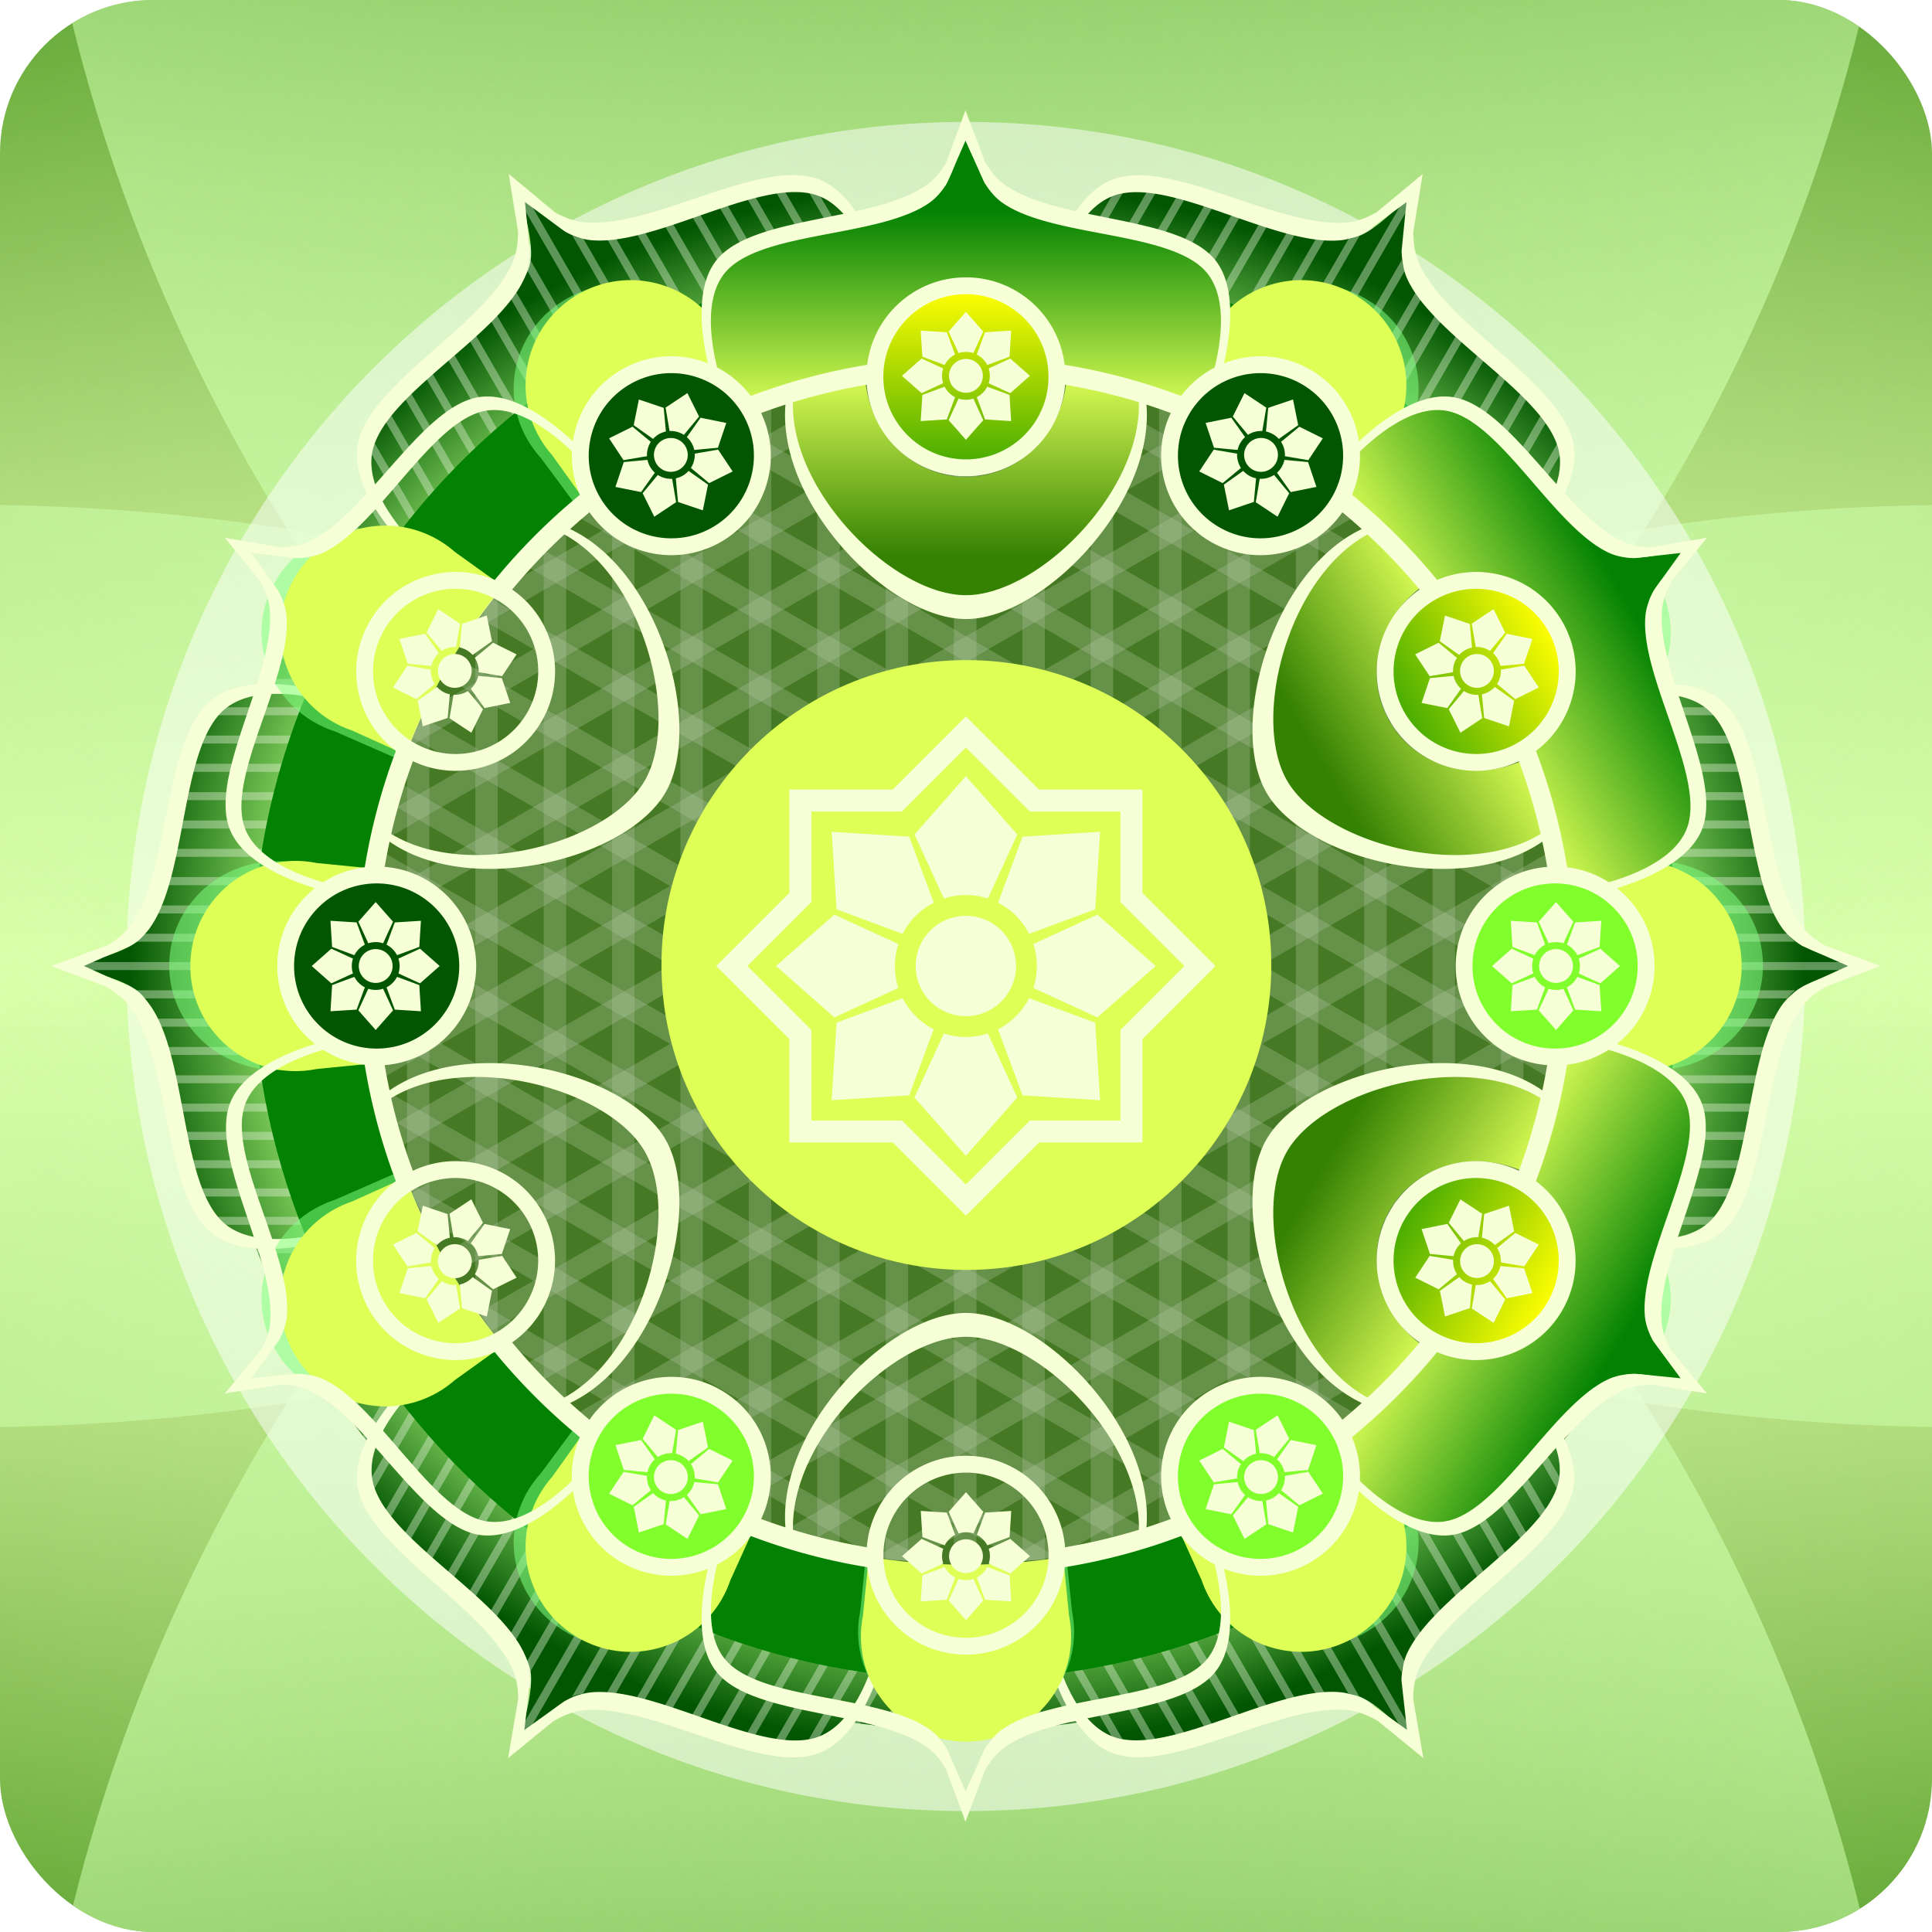
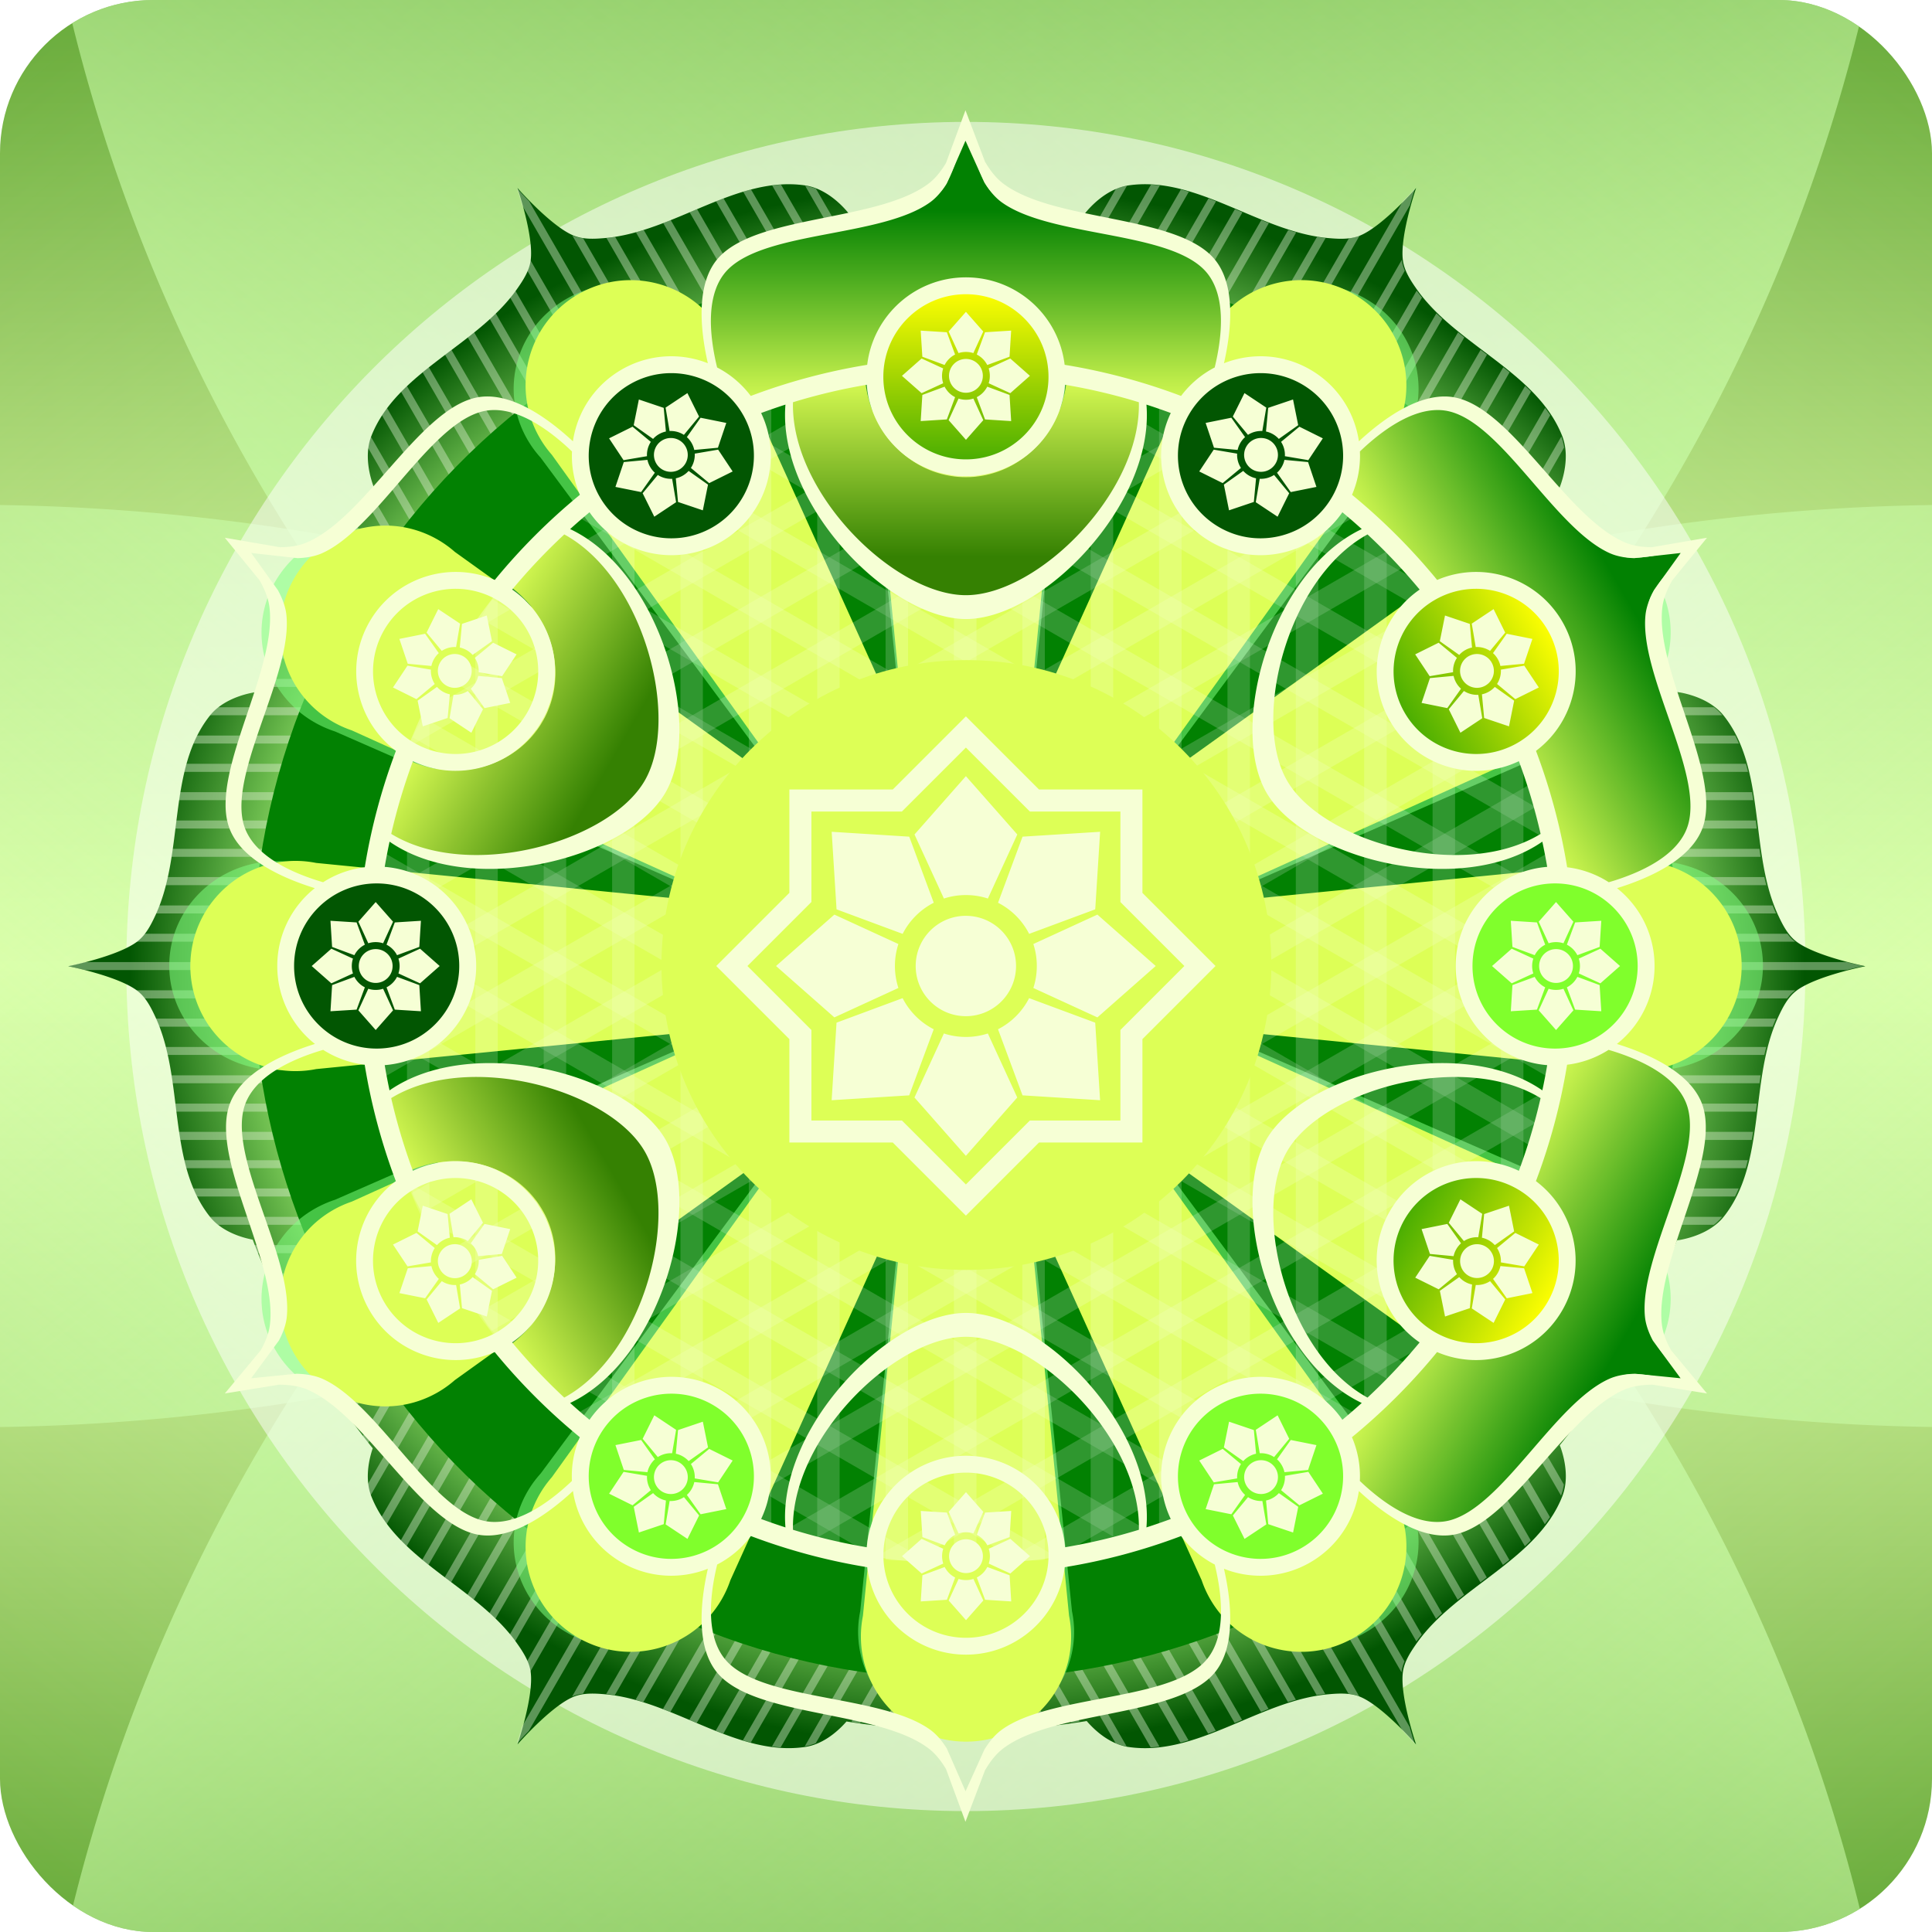
<svg xmlns="http://www.w3.org/2000/svg" xmlns:xlink="http://www.w3.org/1999/xlink" viewBox="0 0 350 350">
  <defs>
    <linearGradient id="h" y2="485.56" gradientUnits="userSpaceOnUse" x2="592.71" y1="125.56" x1="592.71">
      <stop offset="0" stop-color="#5aa02c" />
      <stop offset=".5" stop-color="#efa" />
      <stop offset="1" stop-color="#5aa02c" />
    </linearGradient>
    <linearGradient id="b">
      <stop offset="0" stop-color="#cfa" />
      <stop offset="1" stop-color="#cfa" stop-opacity="0" />
    </linearGradient>
    <linearGradient id="e">
      <stop offset="0" stop-color="#338000" />
      <stop offset="1" stop-color="#df5" />
    </linearGradient>
    <linearGradient id="c">
      <stop offset="0" stop-color="green" />
      <stop offset="1" stop-color="#df5" />
    </linearGradient>
    <linearGradient id="d">
      <stop offset="0" stop-color="#4a0" />
      <stop offset="1" stop-color="#ff0" />
    </linearGradient>
    <linearGradient id="u" y2="198.73" xlink:href="#f" gradientUnits="userSpaceOnUse" x2="-91.066" y1="144.53" x1="-141.27" />
    <linearGradient id="t" y2="-118.99" xlink:href="#e" gradientUnits="userSpaceOnUse" x2="-97.359" y1="-33.991" x1="-97.359" />
    <linearGradient id="s" y2="144.53" xlink:href="#d" gradientUnits="userSpaceOnUse" x2="-101.83" y1="223.41" x1="-101.83" />
    <linearGradient id="r" y2="-101.47" xlink:href="#c" gradientUnits="userSpaceOnUse" x2="-96.345" y1="-195.05" x1="-96.345" />
    <linearGradient id="l" y2="512.58" xlink:href="#b" gradientUnits="userSpaceOnUse" x2="208.92" gradientTransform="matrix(1.698 0 0 -1.586 418.42 1314.2)" y1="654.88" x1="85.619" />
    <linearGradient id="f">
      <stop offset="0" stop-color="#050" />
      <stop offset="1" stop-color="#7fff2a" />
    </linearGradient>
    <linearGradient id="i" y2="512.58" xlink:href="#b" gradientUnits="userSpaceOnUse" x2="208.92" gradientTransform="matrix(-1.698 0 0 1.586 766.98 -703.1)" y1="654.88" x1="85.619" />
    <linearGradient id="j" y2="512.58" xlink:href="#b" gradientUnits="userSpaceOnUse" x2="208.92" gradientTransform="matrix(-1.698 0 0 -1.586 766.99 1314.2)" y1="654.88" x1="85.619" />
    <linearGradient id="k" y2="512.58" xlink:href="#b" gradientUnits="userSpaceOnUse" x2="208.92" gradientTransform="matrix(1.698 0 0 1.586 418.43 -703.1)" y1="654.88" x1="85.619" />
    <filter id="m" height="1.238" width="1.238" color-interpolation-filters="sRGB" y="-.119" x="-.119">
      <feGaussianBlur stdDeviation="11.251" />
    </filter>
    <filter id="o" color-interpolation-filters="sRGB">
      <feGaussianBlur stdDeviation="7.292" />
    </filter>
    <filter id="q" height="2.023" width="2.023" color-interpolation-filters="sRGB" y="-.512" x="-.512">
      <feGaussianBlur stdDeviation="56.219" />
    </filter>
    <radialGradient id="n" gradientUnits="userSpaceOnUse" cy="180.54" cx="756.39" gradientTransform="matrix(.932 0 0 .87 51.457 23.429)" r="417.41">
      <stop offset="0" stop-color="#250" />
      <stop offset=".776" stop-color="#b3ff80" />
      <stop offset="1" stop-color="#050" />
    </radialGradient>
    <radialGradient id="a" gradientUnits="userSpaceOnUse" cy="455.04" cx="-97.528" gradientTransform="translate(48.487 -226.23) scale(1.497)" r="275.37">
      <stop offset="0" stop-color="#b3ff80" />
      <stop offset=".5" stop-color="#8a0" />
      <stop offset="1" stop-color="#112b00" />
    </radialGradient>
    <clipPath id="p" clipPathUnits="userSpaceOnUse">
      <path d="M177.84 455.04a275.37 275.37 0 11-550.75 0 275.37 275.37 0 11550.75 0z" transform="translate(-823.32 -40.244) scale(1.01)" fill="url(#a)" />
    </clipPath>
    <clipPath id="g" clipPathUnits="userSpaceOnUse">
      <rect ry="27.768" height="350" width="350" y="50.26" x="493.89" opacity=".716" fill="#500" />
    </clipPath>
  </defs>
  <g clip-path="url(#g)" transform="translate(-493.89 -50.26)" opacity=".99">
    <g transform="translate(76.184 -80.301)">
      <rect ry="2.583" height="360" width="360" y="125.56" x="412.71" fill="url(#h)" />
      <path d="M756.74 125.56c-32.07 150.13-173.86 263.31-344.03 263.56V128.16a2.596 2.596 0 012.594-2.594h341.44z" opacity=".721" fill="url(#i)" />
      <path d="M756.75 485.56c-32.07-150.12-173.86-263.3-344.03-263.55v260.96a2.596 2.596 0 002.594 2.594h341.44z" opacity=".721" fill="url(#j)" />
      <path d="M428.68 125.56c32.069 150.13 173.86 263.3 344.03 263.55V128.15a2.596 2.596 0 00-2.594-2.594h-341.44z" opacity=".721" fill="url(#k)" />
      <path d="M428.67 485.56c32.07-150.12 173.86-263.3 344.03-263.55v260.96a2.596 2.596 0 01-2.594 2.594h-341.44z" opacity=".721" fill="url(#l)" />
    </g>
    <path d="M656.16 553.89c0 62.731-50.854 113.59-113.59 113.59-62.731 0-113.59-50.854-113.59-113.59 0-62.731 50.854-113.59 113.59-113.59 62.731 0 113.59 50.854 113.59 113.59z" transform="matrix(1.339 0 0 1.347 -57.634 -520.74)" opacity=".716" filter="url(#m)" fill="#fff" />
    <path d="M965.1-180.94s-15.525 17.752-26.044 22.094c-4.58 1.89-9.87 1.6-14.804 1.159-31.873-2.855-61.195-29.165-92.846-24.448-7.452 1.11-14.289 6.204-19.23 11.892-.606.698-1.178 1.492-1.769 2.33-35.547-5.6-72.072-5.83-108.24-.325-.52-.722-1.035-1.41-1.567-2.022-4.941-5.688-11.771-10.758-19.223-11.869-31.651-4.717-60.992 21.564-92.865 24.419-4.935.442-10.207.748-14.786-1.142-10.52-4.34-26.066-22.098-26.066-22.098s7.643 22.31 6.143 33.59c-.653 4.911-3.544 9.358-6.394 13.41-18.409 26.176-55.85 38.4-67.59 68.17-2.764 7.009-1.766 15.498.69 22.621.158.458.32.902.515 1.376-23.48 28.843-42.03 60.99-55.28 95.07-.357.053-.687.11-1.027.177-7.397 1.435-15.231 4.786-19.92 10.685-19.91 25.052-11.792 63.617-25.257 92.648-2.085 4.494-4.49 9.221-8.416 12.242-9.02 6.938-32.15 11.52-32.15 11.52s23.157 4.512 32.176 11.45c3.926 3.022 6.297 7.74 8.381 12.235 13.464 29.03 5.358 67.61 25.268 92.662 4.682 5.89 12.491 9.23 19.878 10.668a356.347 356.347 0 0024.324 51.135 356.569 356.569 0 0031.431 45.763c-2.398 7.076-3.36 15.429-.625 22.364 11.74 29.77 49.186 42.008 67.595 68.183 2.85 4.052 5.746 8.49 6.4 13.4 1.499 11.28-6.112 33.603-6.112 33.603s15.496-17.77 26.015-22.11c4.579-1.89 9.87-1.601 14.805-1.16 31.873 2.856 61.195 29.166 92.846 24.449 7.418-1.106 14.215-6.166 19.15-11.822a353.516 353.516 0 00111.59-.207c.038.044.074.098.112.142 4.94 5.688 11.754 10.787 19.207 11.898 31.65 4.717 60.979-21.61 92.853-24.465 4.934-.442 10.236-.732 14.815 1.158 10.519 4.341 26.004 22.139 26.004 22.139s-7.627-22.34-6.127-33.62c.653-4.91 3.573-9.34 6.423-13.392 18.409-26.176 55.866-38.428 67.607-68.198 2.764-7.01 1.75-15.47-.706-22.593-.131-.38-.298-.756-.454-1.148 23.176-28.94 41.409-61.123 54.388-95.203a27.13 27.13 0 001.855-.278c7.396-1.435 15.248-4.815 19.936-10.714 19.91-25.052 11.777-63.589 25.24-92.619 2.085-4.494 4.461-9.238 8.388-12.259 9.019-6.938 32.162-11.475 32.162-11.475s-23.123-4.57-32.142-11.509c-3.927-3.02-6.326-7.756-8.41-12.25-13.465-29.03-5.346-67.565-25.257-92.617-4.688-5.898-12.494-9.278-19.89-10.713-.863-.167-1.792-.267-2.758-.36a356.956 356.956 0 00-23.28-48.336 356.339 356.339 0 00-30.93-45.165c.441-.952.83-1.879 1.138-2.771 2.455-7.124 3.448-15.59.684-22.6-11.74-29.77-49.186-42.008-67.595-68.183-2.85-4.053-5.746-8.49-6.399-13.401-1.5-11.28 6.14-33.585 6.14-33.585z" fill="url(#n)" transform="translate(374.044 154.885) scale(.39)" />
    <path d="M635.38 83.71c-.538.03-1.072.08-1.608.146l12.56 21.744c.507-.095 1.013-.192 1.522-.28L635.38 83.71zm67.024 0l-12.474 21.61c.51.089 1.016.185 1.523.28l12.56-21.744a24.174 24.174 0 00-1.609-.146zm-62.662.195l12.011 20.806c.512-.073 1.021-.154 1.535-.22l-11.573-20.038a9.174 9.174 0 00-1.973-.548zm58.312 0a9.143 9.143 0 00-2.01.56l-11.56 20.026c.522.067 1.04.146 1.56.22l12.01-20.806zm-110.523.438s.413 1.262.914 3.058l18.93 32.768c.42-.246.843-.49 1.267-.731l-18.894-32.72c-1.325-1.346-2.217-2.375-2.217-2.375zm162.722.012s-.893 1.018-2.217 2.363l-18.893 32.72c.423.241.847.484 1.267.73l18.905-32.743c.503-1.803.938-3.07.938-3.07zm-120.303.232c-.476.123-.95.26-1.425.402l12.535 21.72c.489-.115.982-.22 1.474-.33L629.95 84.588zm77.865 0l-12.572 21.78c.497.11.993.226 1.487.341l12.534-21.72a39.449 39.449 0 00-1.45-.401zm-82.847 1.608c-.456.171-.907.343-1.364.523l12.303 21.318c.482-.135.965-.26 1.45-.39l-12.389-21.451zm87.856 0l-12.389 21.451c.485.13.968.255 1.45.39l12.303-21.305c-.453-.18-.91-.366-1.364-.536zm-92.654 1.949c-.45.19-.902.37-1.352.56l12.047 20.867c.47-.154.941-.314 1.413-.463L620.17 88.144zm97.44 0l-12.108 20.964c.476.15.952.307 1.426.463l12.047-20.855c-.455-.192-.91-.38-1.364-.572zm-61.808.17c-.527.049-1.056.116-1.583.17l8.758 15.167c.544-.026 1.087-.054 1.633-.073l-8.808-15.264zm26.142.098l-8.759 15.166c.546.019 1.089.047 1.633.073l8.697-15.069c-.523-.057-1.047-.119-1.571-.17zm-31.696.536c-.516.069-1.032.144-1.547.219l8.587 14.886c.53-.05 1.064-.09 1.596-.134l-8.636-14.971zm37.239.121l-8.576 14.85c.532.043 1.065.084 1.596.134l8.515-14.752c-.513-.077-1.021-.16-1.535-.232zm-72.092 1.048c-.456.184-.907.372-1.364.548l11.913 20.636c.46-.173.914-.356 1.377-.524l-11.926-20.66zm106.991.012l-11.913 20.648c.462.168.917.35 1.376.524l11.914-20.636c-.458-.176-.92-.352-1.377-.536zM610.5 91.908c-.472.15-.939.293-1.413.426l12.06 20.892c.444-.19.893-.376 1.34-.56l-11.987-20.758zm116.772.012l-11.975 20.745c.454.188.913.368 1.364.56l12.048-20.878a44.578 44.578 0 01-1.438-.427zm-129.71.987l14.302 24.765c.426-.227.85-.46 1.279-.683l-13.607-23.558c-.634-.086-1.25-.22-1.84-.463-.043-.018-.09-.042-.133-.061zm142.66 0c-.042.018-.082.044-.123.06a7.397 7.397 0 01-1.851.476l-13.595 23.547c.43.221.853.455 1.28.682l14.288-24.765zm-134.899.255c-.523.084-1.044.154-1.571.208l12.693 21.987c.442-.211.883-.415 1.328-.621l-12.45-21.574zm127.153.013l-12.45 21.56c.441.205.877.412 1.315.622l12.693-21.975a27.135 27.135 0 01-1.559-.208zm-142.538 4.141c-.005.041-.007.082-.013.122a7.505 7.505 0 01-.511 1.852l13.607 23.571c.405-.261.81-.523 1.218-.78l-14.302-24.764zm157.908.012l-14.29 24.753c.41.257.814.519 1.22.78l13.606-23.559c-.247-.6-.439-1.212-.524-1.851-.005-.04-.008-.082-.012-.122zm2.692 5.58l-12.693 21.987c.402.277.795.56 1.194.84l12.462-21.573c-.334-.41-.654-.827-.963-1.255zm-163.284.012c-.303.42-.623.84-.95 1.242l12.45 21.561c.395-.278.796-.542 1.194-.816l-12.693-21.987zm-3.569 4.08c-.354.347-.716.688-1.084 1.024l11.999 20.781c.385-.297.768-.597 1.157-.889L583.684 107zm170.421.013l-12.072 20.903c.384.29.765.584 1.145.877l11.999-20.77a44.31 44.31 0 01-1.072-1.01zm-174.33 3.447c-.382.308-.77.61-1.158.914l11.938 20.684c.377-.318.752-.637 1.133-.95l-11.914-20.648zm178.252 0L746.1 131.108c.381.313.755.633 1.133.95l11.938-20.684a96.926 96.926 0 01-1.146-.914zm-182.357 3.167c-.39.295-.78.583-1.17.877l12.12 21.001c.367-.335.74-.667 1.11-.998l-12.06-20.88zm186.45 0l-12.06 20.88c.368.329.732.665 1.096.998l12.12-21-1.156-.878zm-190.555 3.143c-.383.304-.757.605-1.133.914l12.389 21.464c.348-.349.707-.692 1.06-1.036l-12.316-21.342zm194.66.012l-12.316 21.33c.356.348.72.696 1.072 1.048l12.388-21.464c-.376-.309-.761-.61-1.145-.913zm-198.632 3.387c-.364.343-.713.694-1.06 1.047l12.583 21.806c.341-.372.69-.742 1.036-1.109l-12.56-21.744zm202.592 0l-12.547 21.744c.34.363.686.729 1.023 1.096l12.583-21.805c-.344-.351-.699-.695-1.06-1.035zm-206.198 3.983c-.321.426-.634.858-.926 1.304l12.486 21.634c.332-.395.663-.79 1-1.181l-12.56-21.757zm209.815 0l-12.56 21.756c.337.392.668.786 1 1.182l12.486-21.622c-.295-.45-.602-.886-.926-1.316zm-212.75 5.177a9.269 9.269 0 00-.512 2.022l11.573 20.039c.318-.416.626-.842.95-1.255l-12.01-20.806zm215.685.013l-12.01 20.794c.321.41.633.828.95 1.242l11.56-20.039a9.266 9.266 0 00-.5-1.997zm-215.81 10.037c-.324.404-.656.8-.975 1.206l8.857 15.337c.304-.439.603-.882.913-1.316l-8.813-15.218zm215.639.487l-8.503 14.74c.31.434.61.877.914 1.316l8.564-14.825c-.321-.414-.65-.82-.975-1.23zm-219.026 3.91c-.314.426-.63.851-.938 1.28l9.038 15.653c.292-.465.58-.928.878-1.389l-8.978-15.544zm222.398.524l-8.673 15.02c.294.456.576.916.864 1.377l8.735-15.118c-.307-.43-.616-.853-.926-1.279zm-236.736 23.828c-.221.483-.442.964-.657 1.45h18.04c.25-.487.51-.968.768-1.45h-18.15zm233.228 0c.256.482.517.963.767 1.45h17.395c-.216-.485-.435-.968-.658-1.45H776.43zm-235.47 5.128c-.197.481-.392.967-.584 1.45h17.712c.222-.486.454-.968.683-1.45h-17.81zm238.054 0c.228.482.46.964.682 1.45h17.066c-.193-.483-.385-.968-.584-1.45h-17.164zm-245.643 5.129a9.22 9.22 0 00-1.486 1.45h24.01c.196-.487.395-.967.597-1.45h-23.12zm247.92 0c.201.483.4.963.596 1.45h24.01a9.174 9.174 0 00-1.498-1.45h-23.108zm-251.755 5.128c-.24.476-.462.958-.67 1.45h25.106c.17-.484.336-.97.511-1.45h-24.948zm253.766 0c.175.48.342.966.512 1.45h25.094c-.209-.492-.43-.974-.67-1.45h-24.936zm-255.692 5.116a39.51 39.51 0 00-.378 1.462h25.07c.147-.488.285-.977.438-1.462h-25.13zm257.434 0c.153.485.292.974.439 1.462h25.07a39.198 39.198 0 00-.378-1.462h-25.131zm-258.541 5.141c-.08.482-.16.964-.232 1.45h24.595c.123-.486.26-.967.39-1.45h-24.753zm260.027 0c.129.483.266.964.39 1.45h24.594a83.848 83.848 0 00-.231-1.45H786.53zm-260.795 5.137c-.06.482-.123.966-.183 1.45h24.095c.1-.485.198-.968.305-1.45h-24.217zm261.999 0c.106.482.204.965.305 1.45h24.095c-.06-.484-.11-.968-.171-1.45h-24.229zm-262.67 5.128c-.068.484-.13.968-.207 1.45h23.84c.079-.485.158-.968.243-1.45h-23.876zm263.684 0c.084.482.164.965.243 1.45h23.84c-.076-.482-.139-.966-.208-1.45h-23.876zm-264.572 5.116c-.108.49-.23.978-.354 1.462h24.144c.06-.488.119-.975.183-1.462h-23.973zm265.363 0c.064.487.124.974.183 1.462h24.144a44.236 44.236 0 01-.354-1.462H789.54zm-266.872 5.14c-.186.489-.383.975-.597 1.45h25.387c.037-.486.078-.964.121-1.45h-24.91zm267.445 0c.043.486.084.964.122 1.45h25.398c-.216-.479-.421-.958-.609-1.45h-24.911zm-270.115 5.13c-.395.51-.82.973-1.328 1.364l-.097.073h28.59c.017-.48.038-.959.06-1.438h-27.225zm270.466 0c.022.478.044.956.06 1.437h28.59c-.03-.024-.066-.05-.097-.073-.507-.39-.934-.855-1.327-1.365h-27.226zm-281.213 5.128c-1.812.47-3.119.73-3.119.73s1.305.255 3.119.72h37.824c-.002-.243 0-.49 0-.732 0-.24-.002-.478 0-.718H509.25zm281.357 0V225.998h37.812c1.812-.466 3.13-.73 3.13-.73s-1.307-.25-3.118-.72h-37.824zm-272.037 5.116l.098.073c.512.394.957.874 1.352 1.389h27.201c-.023-.486-.043-.975-.06-1.462h-28.59zm271.955 0c-.017.487-.038.976-.06 1.462h27.2c.395-.515.84-.983 1.353-1.377.035-.027.072-.058.11-.085h-28.603zm-268.458 5.128c.217.483.42.967.609 1.462h24.899c-.044-.49-.084-.971-.122-1.462h-25.386zm268.166 0c-.038.491-.078.973-.122 1.462h24.911c.188-.493.393-.981.61-1.462h-25.4zm-266.412 5.141c.122.476.247.955.353 1.437h23.974c-.063-.477-.126-.958-.183-1.437H523.82zm265.901 0c-.057.48-.12.96-.183 1.437h23.974c.106-.482.231-.961.353-1.437h-24.144zm-264.864 5.128c.075.478.139.958.207 1.438h23.876a121.36 121.36 0 01-.244-1.438h-23.839zm264.131 0c-.078.48-.16.96-.243 1.438h23.888c.068-.48.132-.96.207-1.438h-23.852zm-263.437 5.129l.182 1.45h24.217c-.106-.483-.203-.966-.304-1.45h-24.095zm262.49 0c-.1.484-.198.967-.305 1.45h24.23l.182-1.45h-24.107zm-261.82 5.116c.073.49.151.977.232 1.462h24.753c-.13-.486-.266-.973-.39-1.462h-24.595zm260.65 0c-.123.489-.26.976-.39 1.462h24.754c.08-.486.171-.972.243-1.462h-24.606zm-259.687 5.14c.115.485.245.963.378 1.438h25.13c-.15-.477-.294-.957-.438-1.437h-25.07zm258.25 0c-.146.481-.289.96-.44 1.438h25.143c.132-.475.263-.954.378-1.437h-25.082zm-256.605 5.117c.206.487.42.978.658 1.45h24.936c-.175-.48-.33-.967-.5-1.45H528.83zm254.936 0c-.17.483-.325.97-.5 1.45h24.936c.24-.476.462-.96.67-1.45h-25.106zm-251.915 5.14c.434.533.938 1.011 1.486 1.438h23.096c-.2-.478-.39-.956-.584-1.437H531.85zm249.99 0c-.195.482-.386.96-.586 1.438h23.12a9.251 9.251 0 001.475-1.437h-24.01zm-241.901 5.117c.19.486.377.977.572 1.462h18.212c-.23-.486-.459-.973-.682-1.462H539.94zm239.71 0c-.224.49-.453.976-.683 1.462h17.53c.195-.487.37-.973.56-1.462H779.65zm-237.578 5.128c.211.484.416.968.633 1.45h18.59c-.256-.48-.506-.965-.756-1.45h-18.467zm235.079 0c-.25.485-.5.97-.756 1.45h17.908c.217-.484.433-.963.645-1.45h-17.797zm-211.558 8.88l-9.319 16.154c.308.43.626.852.938 1.279l9.258-16.043c-.296-.46-.586-.925-.877-1.389zm206.49 0c-.29.463-.57.932-.865 1.39l8.978 15.555c.31-.429.62-.859.926-1.291l-9.04-15.653zm-203.336 4.776l-9.149 15.848c.322.414.65.82.975 1.23l9.1-15.763c-.312-.436-.62-.875-.926-1.315zm200.179.012c-.305.438-.604.881-.914 1.316l8.832 15.288c.322-.41.645-.819.962-1.23l-8.88-15.374zm-196.866 4.544l-11.573 20.026c.097.695.264 1.375.512 2.022l12.01-20.806c-.32-.41-.633-.828-.95-1.242zm193.564 0c-.316.414-.629.833-.95 1.242l12.01 20.806a9.21 9.21 0 00.512-2.01l-11.572-20.038zm-190.13 4.288l-12.486 21.622c.295.45.601.885.926 1.316l12.56-21.757c-.337-.39-.668-.786-1-1.181zm186.696 0c-.332.395-.663.79-1 1.181l12.56 21.756c.323-.427.633-.856.926-1.303l-12.486-21.635zm-183.125 4.068l-12.584 21.806c.35.356.707.702 1.072 1.047l12.548-21.744c-.346-.367-.695-.737-1.036-1.108zm179.554 0c-.34.372-.69.742-1.035 1.109l12.559 21.744a38.92 38.92 0 001.06-1.048l-12.584-21.805zm-3.69 3.862c-.355.354-.726.698-1.085 1.048l12.316 21.33c.386-.306.779-.603 1.157-.914l-12.389-21.464zm-172.164.012l-12.389 21.452c.376.308.75.61 1.133.913l12.316-21.33c-.353-.344-.712-.687-1.06-1.035zm3.8 3.642l-12.12 20.99c.39.295.777.593 1.169.889l12.06-20.892c-.368-.33-.745-.653-1.109-.987zm164.547 0c-.362.332-.73.66-1.096.987l12.06 20.892c.388-.294.769-.596 1.157-.89l-12.121-20.989zm-160.602 3.448l-11.95 20.684c.382.299.77.598 1.145.901l11.926-20.647c-.377-.31-.747-.624-1.12-.938zm156.657 0c-.374.314-.743.628-1.12.938l11.925 20.66c.378-.306.762-.601 1.145-.902l-11.95-20.696zm-152.622 3.252l-12 20.77c.368.335.731.677 1.085 1.023l12.072-20.904c-.388-.292-.772-.592-1.157-.889zm148.591 0c-.385.297-.768.597-1.157.89l12.072 20.903c.35-.342.709-.679 1.072-1.011l-11.987-20.782zm-144.436 3.07l-12.462 21.574c.33.407.656.817.963 1.242l12.693-21.987c-.4-.276-.798-.549-1.194-.829zm140.297 0c-.4.282-.804.551-1.206.828l12.693 21.988c.306-.425.63-.835.962-1.242l-12.45-21.574zm-136.044 2.875l-13.595 23.56c.244.595.428 1.216.512 1.85l.012.123 14.301-24.765c-.409-.257-.824-.506-1.23-.768zm131.767 0c-.408.263-.819.521-1.23.78l14.301 24.765c.006-.046.007-.09.013-.134a7.417 7.417 0 01.523-1.852l-13.606-23.56zm-127.393 2.692l-18.918 32.756c-.499 1.797-.914 3.058-.914 3.058s.872-1.004 2.18-2.34l18.906-32.743c-.42-.24-.837-.486-1.254-.731zm123.031 0c-.417.245-.834.491-1.254.73l18.905 32.745c1.309 1.337 2.181 2.339 2.181 2.339s-.425-1.265-.926-3.07l-18.906-32.744zm-118.549 2.497l-14.289 24.741.11-.049c.598-.246 1.232-.389 1.876-.475l13.595-23.547c-.432-.222-.863-.442-1.292-.67zm114.067 0c-.43.228-.86.447-1.292.67l13.595 23.547c.645.086 1.278.229 1.876.475.033.014.064.035.097.049l-14.276-24.74zm-109.49 2.315l-12.681 21.963c.522.053 1.04.124 1.56.207l12.436-21.549c-.441-.204-.877-.411-1.315-.621zm104.905 0c-.438.21-.874.416-1.315.621l12.437 21.55c.52-.084 1.037-.155 1.56-.208l-12.682-21.963zm-100.204 2.12l-12.06 20.878c.474.133.941.277 1.413.427l11.987-20.746c-.447-.184-.896-.37-1.34-.56zm95.503 0c-.449.19-.9.386-1.352.572l11.975 20.733c.479-.152.956-.291 1.437-.426l-12.06-20.88zm-4.8 1.924c-.459.173-.913.356-1.376.524l11.926 20.648c.456-.184.907-.372 1.365-.548l-11.914-20.624zm-85.905.012l-11.902 20.623c.454.175.9.354 1.352.536l11.926-20.647c-.46-.168-.918-.34-1.376-.512zm4.921 1.73l-12.035 20.855c.448.19.892.383 1.34.572l12.108-20.964c-.472-.149-.944-.309-1.413-.463zm76.06 0c-.47.154-.941.314-1.413.463l12.108 20.964c.447-.189.892-.383 1.34-.572l-12.036-20.855zm-71.031 1.535l-12.292 21.293c.457.181.92.364 1.377.536l12.376-21.44c-.488-.13-.976-.253-1.461-.39zm65.998 0c-.482.135-.965.26-1.45.39l12.377 21.44c.462-.174.915-.354 1.377-.537l-12.304-21.293zM641 343.83l-12.534 21.707c.476.143.96.28 1.437.402l12.572-21.78c-.492-.109-.985-.215-1.474-.33zm55.67 0c-.499.116-.999.23-1.5.34l12.572 21.77a39.02 39.02 0 001.462-.403l-12.535-21.707zm-50.395 1.108l-12.548 21.732a24.15 24.15 0 001.584.146l12.474-21.598c-.505-.088-1.007-.185-1.51-.28zm45.12 0c-.503.094-1.005.192-1.51.28l12.461 21.598c.532-.03 1.068-.081 1.596-.146l-12.547-21.732zm-39.714.89l-11.998 20.793c.676-.109 1.342-.3 1.985-.56l11.56-20.014c-.518-.067-1.03-.147-1.547-.22zm34.304 0c-.516.072-1.03.152-1.548.219l11.56 20.014a9.24 9.24 0 001.998.573l-12.01-20.807zm-28.761.657l-9.075 15.714c.516.078 1.03.16 1.547.232l9.124-15.812c-.532-.043-1.066-.084-1.596-.134zm23.206 0c-.527.05-1.056.091-1.584.134l9.075 15.727c.512-.073 1.024-.153 1.535-.232l-9.026-15.629zm-17.53.402l-9.245 16.019c.526.057 1.055.12 1.583.17l9.307-16.116c-.55-.019-1.097-.047-1.645-.073zm11.853 0c-.544.026-1.087.054-1.632.073l9.27 16.068c.528-.054 1.055-.123 1.583-.183l-9.221-15.958z" opacity=".404" fill="#e3f4d7" />
-     <path d="M751.628 81.776l-8.36 6.947c-1.58.888-3.248 1.563-4.878 1.77-12.072 1.534-31.352-11.134-42.166-7.979-6.503 1.898-10.29 10.291-12.289 16.74a19.323 19.323 0 00-5.495-4.733 19.17 19.17 0 00-9.585-2.55c-6.123 0-11.578 2.857-15.105 7.311-1.994-6.456-5.782-14.888-12.302-16.79-10.812-3.156-30.092 9.513-42.166 7.979-1.63-.207-3.3-.88-4.88-1.768l-8.36-6.949 1.702 10.498c-.004 1.918-.251 3.816-.921 5.414-4.708 11.222-25.319 21.584-27.993 32.526-1.611 6.592 3.786 14.08 8.378 19.034-5.601.84-10.782 4.13-13.834 9.418-3.058 5.297-3.315 11.441-1.229 16.718-6.581-1.49-15.721-2.4-20.608 2.276-8.139 7.787-6.807 30.818-14.172 40.505-.995 1.309-2.416 2.419-3.974 3.342l-10.196 3.765 9.94 3.777c1.659.962 3.18 2.125 4.228 3.504 7.365 9.688 6.034 32.72 14.172 40.506 4.883 4.67 14.01 3.764 20.59 2.277-2.066 5.267-1.8 11.392 1.248 16.674 3.056 5.292 8.24 8.584 13.848 9.419-4.587 4.954-9.962 12.431-8.353 19.012 2.674 10.942 23.284 21.304 27.992 32.526.636 1.515.886 3.298.906 5.11l-1.836 10.713 8.238-6.72c1.663-.956 3.43-1.692 5.15-1.91 12.073-1.534 31.352 11.134 42.166 7.979 6.503-1.898 10.288-10.293 12.285-16.742 3.527 4.44 8.972 7.285 15.084 7.285 6.098 0 11.536-2.833 15.064-7.257 2.002 6.443 5.78 14.8 12.267 16.693 10.812 3.155 30.092-9.513 42.166-7.98 1.719.22 3.486.955 5.15 1.91l8.24 6.72-1.838-10.712c.02-1.812.271-3.597.907-5.113 4.707-11.222 25.319-21.584 27.993-32.526 1.605-6.57-3.752-14.03-8.334-18.985 5.614-.832 10.807-4.127 13.865-9.423 3.053-5.287 3.313-11.42 1.24-16.69 6.585 1.5 15.769 2.43 20.672-2.261 8.139-7.787 6.808-30.818 14.173-40.506 1.049-1.38 2.568-2.542 4.228-3.505l9.941-3.775-10.197-3.765c-1.559-.924-2.977-2.034-3.971-3.342-7.365-9.688-6.033-32.72-14.172-40.506-4.907-4.694-14.105-3.759-20.692-2.258 2.093-5.281 1.84-11.434-1.221-16.736a19.17 19.17 0 00-7-7.027 19.318 19.318 0 00-6.853-2.39c4.588-4.955 9.967-12.432 8.359-19.014-2.674-10.942-23.285-21.304-27.993-32.526-.67-1.598-.917-3.497-.921-5.415l1.701-10.495zm-2.947 5.112l-.875 8.795c.046 1.778.324 3.543.997 5.039 4.73 10.503 24.581 20.562 27.369 30.76 1.693 6.192-3.37 13.068-7.653 17.555a19.141 19.141 0 00-8.397 1.518 117.138 117.138 0 00-16.507-16.494c3.779-8.835.442-19.3-8.088-24.224s-19.26-2.583-25.023 5.107a117.082 117.082 0 00-22.538-6.048 19.143 19.143 0 00-2.885-8.036c1.745-5.953 5.17-13.77 11.378-15.4 10.226-2.684 28.863 9.477 40.322 8.322 1.548-.156 3.12-.744 4.603-1.532l7.295-5.362zm-14.786 25.776c7.429 4.29 10.117 13.637 6.219 21.178a115.13 115.13 0 0120.233 20.206c4.99-2.572 10.767-2.26 15.346.395a15.91 15.91 0 015.816 5.831c4.289 7.429 1.937 16.866-5.21 21.448a116.628 116.628 0 017.399 27.623 15.89 15.89 0 017.208 2.099c4.799 2.76 8.03 7.94 8.03 13.873 0 8.57-6.74 15.565-15.208 15.972a115.16 115.16 0 01-7.421 27.618c7.142 4.584 9.487 14.022 5.2 21.448s-13.632 10.11-21.173 6.217a115.161 115.161 0 01-20.207 20.236c3.882 7.538 1.192 16.876-6.23 21.16-7.428 4.29-16.866 1.938-21.448-5.209a116.64 116.64 0 01-27.623 7.399c-.393 8.482-7.392 15.239-15.972 15.239-8.57 0-15.562-6.745-15.968-15.216a115.125 115.125 0 01-27.62-7.418c-4.583 7.144-14.023 9.492-21.45 5.204s-10.114-13.637-6.219-21.178a115.15 115.15 0 01-20.236-20.208c-7.538 3.882-16.874 1.197-21.159-6.224-4.29-7.43-1.939-16.87 5.212-21.452a116.606 116.606 0 01-7.4-27.62c-8.483-.392-15.24-7.392-15.24-15.972 0-8.57 6.744-15.567 15.214-15.973a115.148 115.148 0 017.421-27.619c-7.149-4.572-9.495-14.009-5.208-21.436 4.288-7.428 13.636-10.115 21.179-6.219a115.042 115.042 0 0120.208-20.236c-3.885-7.538-1.199-16.873 6.224-21.159 5.138-2.967 11.24-2.758 16.03.019a15.89 15.89 0 015.421 5.192 116.606 116.606 0 0127.616-7.402c.393-8.482 7.397-15.237 15.976-15.237 2.897 0 5.613.773 7.957 2.12 4.588 2.64 7.744 7.486 8.012 13.092a115.159 115.159 0 0127.621 7.418c4.583-7.144 14.02-9.489 21.448-5.2zm-90.37-26.277c4.785 2.72 7.571 9.328 9.083 14.503a19.136 19.136 0 00-2.873 8.035 118.646 118.646 0 00-22.52 6.037 19.137 19.137 0 00-5.733-5.104c-5.767-3.343-13.112-3.594-19.3-.021-8.528 4.923-11.864 15.382-8.09 24.216a117.099 117.099 0 00-16.492 16.504 19.139 19.139 0 00-8.43-1.523c-4.287-4.487-9.364-11.375-7.67-17.575 2.789-10.198 22.64-20.256 27.37-30.759.674-1.496.95-3.26.997-5.038l-.876-8.797 7.293 5.365c1.484.788 3.058 1.376 4.606 1.532 11.46 1.154 30.097-11.007 40.322-8.322.818.215 1.59.536 2.314.948zm158.302 91.403a9.608 9.608 0 011.978 1.53c7.438 7.513 6.224 29.733 12.955 39.082.908 1.263 2.205 2.332 3.629 3.223l8.293 3.633-8.057 3.64c-1.516.93-2.906 2.051-3.864 3.382-6.73 9.348-5.516 31.57-12.954 39.083-4.521 4.567-13.025 3.615-19.055 2.146a19.139 19.139 0 00-5.533-6.54 117.105 117.105 0 006.046-22.535c9.537-1.148 16.927-9.267 16.927-19.113 0-7.146-3.89-13.38-9.669-16.704a19.14 19.14 0 00-7.286-2.413 118.66 118.66 0 00-6.032-22.521 19.139 19.139 0 005.522-6.505c5.238-1.279 12.354-2.17 17.101.614zm-248.866-.635a19.142 19.142 0 005.52 6.515 117.105 117.105 0 00-6.045 22.534c-9.538 1.148-16.928 9.267-16.928 19.114 0 9.856 7.404 17.984 16.954 19.12a118.66 118.66 0 006.033 22.518 19.142 19.142 0 00-5.56 6.573c-6.025 1.457-14.465 2.377-18.965-2.168-7.437-7.514-6.223-29.734-12.954-39.083-.959-1.331-2.35-2.453-3.866-3.382l-8.055-3.642 8.29-3.633c1.424-.891 2.721-1.959 3.63-3.22 6.73-9.349 5.516-31.57 12.953-39.083 4.507-4.552 12.967-3.624 18.993-2.164zm215.538 124.447c4.277 4.488 9.31 11.351 7.622 17.53-2.788 10.198-22.64 20.256-27.37 30.759-.639 1.418-.915 3.075-.974 4.754l.998 8.996-7.181-5.155c-1.563-.849-3.23-1.493-4.862-1.657-11.461-1.155-30.097 11.006-40.322 8.322-6.186-1.624-9.61-9.394-11.36-15.34a19.141 19.141 0 002.912-8.102 118.663 118.663 0 0022.518-6.034c5.759 7.703 16.499 10.05 25.035 5.122 8.528-4.924 11.864-15.383 8.09-24.216a117.075 117.075 0 0016.492-16.504 19.14 19.14 0 008.401 1.524zm-190.906-1.52a117.099 117.099 0 0016.504 16.492c-3.779 8.835-.442 19.3 8.088 24.224s19.26 2.582 25.022-5.108a117.107 117.107 0 0022.535 6.047 19.135 19.135 0 002.885 8.036c-1.745 5.953-5.167 13.772-11.374 15.402-10.226 2.684-28.863-9.477-40.322-8.322-1.633.164-3.3.807-4.863 1.656l-7.18 5.155.998-8.998c-.06-1.68-.337-3.335-.976-4.753-4.73-10.503-24.58-20.562-27.368-30.76-1.693-6.19 3.364-13.066 7.647-17.554a19.134 19.134 0 008.406-1.517z" fill="#f6ffd5" />
    <g>
      <path d="M780.832 289.885c-35.693 61.821-114.744 83.003-176.565 47.31s-83.004-114.743-47.311-176.564S671.699 77.627 733.52 113.32s83.003 114.743 47.31 176.565z" fill="green" />
      <path transform="matrix(.396 0 0 .383 707.58 164.835)" d="M84.626-158.13c-23.627-13.641-53.838-5.546-67.478 18.081a49.637 49.637 0 00-4.041 8.928l-81.868 180.88 19.546-197.57c.63-3.153.962-6.415.962-9.753 0-27.282-22.117-49.401-49.398-49.401-27.282 0-49.394 22.12-49.394 49.403 0 3.338.331 6.599.962 9.751l19.542 197.56-81.862-180.86a49.633 49.633 0 00-4.041-8.926c-13.641-23.626-43.848-31.717-67.474-18.076-23.627 13.641-31.724 43.844-18.083 67.47a49.644 49.644 0 005.71 7.965l115.72 161.33-161.34-115.71a49.638 49.638 0 00-7.964-5.71c-23.627-13.642-53.838-5.547-67.478 18.08-13.641 23.627-5.546 53.838 18.08 67.478a49.637 49.637 0 008.928 4.042l180.84 81.85-197.54-19.54a49.655 49.655 0 00-9.753-.963c-27.282 0-49.394 22.121-49.394 49.403s22.11 49.397 49.391 49.397c3.339 0 6.599-.331 9.752-.962l197.56-19.542-180.85 81.859a49.627 49.627 0 00-8.926 4.042c-23.627 13.64-31.728 43.85-18.087 67.477 13.64 23.627 43.855 31.72 67.482 18.08a49.638 49.638 0 007.964-5.71l161.33-115.72-115.71 161.34a49.644 49.644 0 00-5.71 7.964c-13.641 23.627-5.546 53.838 18.08 67.478 23.628 13.64 53.839 5.545 67.479-18.081a49.642 49.642 0 004.041-8.928l81.847-180.84-19.537 197.53a49.642 49.642 0 00-.962 9.753c0 27.282 22.117 49.4 49.398 49.4 27.282 0 49.4-22.116 49.4-49.397 0-3.338-.338-6.603-.969-9.755l-19.539-197.56 81.855 180.86a49.64 49.64 0 004.042 8.926c13.641 23.626 43.848 31.717 67.474 18.076 23.627-13.641 31.728-43.851 18.087-67.477a49.644 49.644 0 00-5.71-7.965l-115.7-161.31 161.31 115.7a49.645 49.645 0 007.964 5.71c23.626 13.641 53.838 5.546 67.478-18.08 13.641-23.628 5.546-53.839-18.08-67.479a49.64 49.64 0 00-8.928-4.041l-180.86-81.86 197.56 19.54c3.152.631 6.414.962 9.752.962 27.282 0 49.39-22.114 49.39-49.395 0-27.282-22.11-49.397-49.39-49.397-3.339 0-6.6.332-9.752.963l-197.55 19.54 180.85-81.853a49.669 49.669 0 008.933-4.038c23.627-13.641 31.721-43.855 18.08-67.481-13.64-23.627-43.855-31.721-67.482-18.08a49.648 49.648 0 00-7.965 5.71L-18.7 78.618l115.69-161.3a49.645 49.645 0 005.711-7.964c13.641-23.627 5.546-53.838-18.081-67.478z" opacity=".731" filter="url(#o)" fill="#80ff80" />
      <path d="M739.154 103.564c-9.108-5.258-20.753-2.137-26.011 6.97a19.135 19.135 0 00-1.558 3.442l-31.558 69.72 7.535-76.156c.243-1.215.37-2.473.37-3.76 0-10.516-8.525-19.042-19.041-19.042-10.517 0-19.04 8.527-19.04 19.043 0 1.287.128 2.544.37 3.759l7.536 76.153-31.56-69.717a19.133 19.133 0 00-1.557-3.441c-5.258-9.108-16.902-12.226-26.01-6.968s-12.229 16.9-6.97 26.008a19.133 19.133 0 002.2 3.07l44.61 62.19-62.19-44.601a19.131 19.131 0 00-3.07-2.202c-9.107-5.258-20.753-2.137-26.01 6.97s-2.139 20.753 6.969 26.011a19.137 19.137 0 003.441 1.558l69.71 31.551-76.146-7.532a19.14 19.14 0 00-3.759-.371c-10.516 0-19.04 8.527-19.04 19.043s8.523 19.041 19.04 19.041a19.13 19.13 0 003.758-.37l76.15-7.54-69.714 31.555a19.133 19.133 0 00-3.44 1.558c-9.108 5.259-12.231 16.904-6.973 26.011s16.905 12.228 26.012 6.97a19.135 19.135 0 003.07-2.201l62.187-44.606-44.602 62.19a19.133 19.133 0 00-2.201 3.07c-5.259 9.107-2.138 20.753 6.97 26.011s20.753 2.138 26.01-6.97a19.134 19.134 0 001.559-3.44l31.55-69.71-7.53 76.141a19.136 19.136 0 00-.371 3.76c0 10.516 8.525 19.042 19.041 19.042 10.517 0 19.043-8.526 19.043-19.042 0-1.287-.13-2.545-.374-3.76l-7.53-76.15 31.553 69.718a19.138 19.138 0 001.558 3.44c5.258 9.108 16.902 12.227 26.01 6.968s12.23-16.903 6.972-26.01a19.135 19.135 0 00-2.2-3.07l-44.603-62.183 62.182 44.598c.931.818 1.956 1.558 3.07 2.201 9.108 5.259 20.753 2.138 26.012-6.97s2.137-20.753-6.97-26.01a19.133 19.133 0 00-3.442-1.558l-69.717-31.555 76.153 7.533c1.215.244 2.473.371 3.76.371 10.516 0 19.038-8.524 19.038-19.04s-8.523-19.042-19.04-19.042a19.13 19.13 0 00-3.758.372l-76.15 7.53 69.714-31.552a19.144 19.144 0 003.444-1.557c9.107-5.258 12.227-16.905 6.97-26.012s-16.906-12.228-26.013-6.97a19.133 19.133 0 00-3.07 2.201l-62.18 44.59 44.591-62.174a19.134 19.134 0 002.202-3.07c5.258-9.107 2.137-20.753-6.97-26.01z" fill="#df5" />
-       <path d="M777.367 225.264c0 59.899-48.56 108.458-108.458 108.458S560.45 285.162 560.45 225.264s48.56-108.458 108.459-108.458 108.458 48.56 108.458 108.458z" fill="#447821" />
      <g opacity=".596" fill="#fff">
        <path clip-path="url(#p)" d="M-1212.9 143.66v551.72h10.437V143.66h-10.437zm31.781 0v551.72h10.406V143.66h-10.406zm31.75 0v551.72h10.406V143.66h-10.406zm31.75 0v551.72h10.438V143.66h-10.438zm31.781 0v551.72h10.406V143.66h-10.406zm31.75 0v551.72h10.406V143.66h-10.406zm31.75 0v551.72h10.438V143.66h-10.438zm31.781 0v551.72h10.406V143.66h-10.406zm31.75 0v551.72h10.438V143.66h-10.438zm31.75 0v551.72h10.469V143.66h-10.469zm31.781 0v551.72h10.437V143.66h-10.437zm31.75 0v551.72h10.437V143.66h-10.437zm31.75 0v551.72h10.469V143.66h-10.469zm31.781 0v551.72h10.438V143.66h-10.438zm31.75 0v551.72h10.438V143.66h-10.438zm31.75 0v551.72h10.469V143.66h-10.469zm31.781 0v551.72h10.438V143.66h-10.438zm31.75 0v551.72h10.438V143.66h-10.438zm31.75 0v551.72h10.469V143.66h-10.469z" transform="rotate(120 136.965 491.231) scale(.39)" opacity=".293" />
        <path d="M-1212.9 143.66v551.72h10.437V143.66h-10.437zm31.781 0v551.72h10.406V143.66h-10.406zm31.75 0v551.72h10.406V143.66h-10.406zm31.75 0v551.72h10.438V143.66h-10.438zm31.781 0v551.72h10.406V143.66h-10.406zm31.75 0v551.72h10.406V143.66h-10.406zm31.75 0v551.72h10.438V143.66h-10.438zm31.781 0v551.72h10.406V143.66h-10.406zm31.75 0v551.72h10.438V143.66h-10.438zm31.75 0v551.72h10.469V143.66h-10.469zm31.781 0v551.72h10.437V143.66h-10.437zm31.75 0v551.72h10.437V143.66h-10.437zm31.75 0v551.72h10.469V143.66h-10.469zm31.781 0v551.72h10.438V143.66h-10.438zm31.75 0v551.72h10.438V143.66h-10.438zm31.75 0v551.72h10.469V143.66h-10.469zm31.781 0v551.72h10.438V143.66h-10.438zm31.75 0v551.72h10.438V143.66h-10.438zm31.75 0v551.72h10.469V143.66h-10.469z" transform="translate(1028.258 61.73) scale(.39)" clip-path="url(#p)" opacity=".293" />
        <path d="M-1212.9 143.66v551.72h10.437V143.66h-10.437zm31.781 0v551.72h10.406V143.66h-10.406zm31.75 0v551.72h10.406V143.66h-10.406zm31.75 0v551.72h10.438V143.66h-10.438zm31.781 0v551.72h10.406V143.66h-10.406zm31.75 0v551.72h10.406V143.66h-10.406zm31.75 0v551.72h10.438V143.66h-10.438zm31.781 0v551.72h10.406V143.66h-10.406zm31.75 0v551.72h10.438V143.66h-10.438zm31.75 0v551.72h10.469V143.66h-10.469zm31.781 0v551.72h10.437V143.66h-10.437zm31.75 0v551.72h10.437V143.66h-10.437zm31.75 0v551.72h10.469V143.66h-10.469zm31.781 0v551.72h10.438V143.66h-10.438zm31.75 0v551.72h10.438V143.66h-10.438zm31.75 0v551.72h10.469V143.66h-10.469zm31.781 0v551.72h10.438V143.66h-10.438zm31.75 0v551.72h10.438V143.66h-10.438zm31.75 0v551.72h10.469V143.66h-10.469z" transform="rotate(60 101.317 1084.891) scale(.39)" clip-path="url(#p)" opacity=".293" />
      </g>
      <path d="M10.142 406.84c0 72.813-59.027 131.84-131.84 131.84s-131.84-59.027-131.84-131.84S-194.511 275-121.698 275s131.84 59.027 131.84 131.84z" transform="matrix(.419 0 0 .419 719.952 54.616)" filter="url(#q)" fill="#df5" />
      <path d="M-97.512-234.86s-4.28 21.676-10.781 30.125c-2.83 3.679-7.258 5.922-11.469 7.875-27.197 12.614-63.311 5.003-86.781 23.656-5.526 4.392-8.687 11.727-10.031 18.656-2.474 12.75 4.313 38.719 4.313 38.719l15.78 14.344 58.094-16.5s2.29-15.268 6.438-21.5c4.8-7.21 11.647-13.014 19.375-16.5 4.622-2.085 15.062-2.156 15.062-2.156s10.409.071 15.031 2.156c7.728 3.486 14.576 9.29 19.375 16.5 4.149 6.232 6.469 21.5 6.469 21.5l58.062 16.5 15.78-14.344s6.787-25.969 4.313-38.719c-1.344-6.93-4.505-14.264-10.03-18.656-23.47-18.654-59.585-11.042-86.782-23.656-4.21-1.953-8.638-4.196-11.469-7.875-6.5-8.45-10.75-30.125-10.75-30.125z" fill="url(#r)" transform="translate(706.909 164.375) scale(.39)" />
      <path d="M-62.389 183.97c0 21.783-17.659 39.441-39.441 39.441-21.783 0-39.441-17.658-39.441-39.441s17.658-39.441 39.441-39.441 39.441 17.659 39.441 39.441z" transform="matrix(.404 0 0 .4 710.03 45.14)" fill="url(#s)" />
      <path d="M-144.43-117.32c1.918 25.951 22.185 46.367 46.902 46.367s44.984-20.416 46.902-46.367a261.498 261.498 0 0134.918 8.855c1.084 46.151-48.034 97.803-81.82 97.803s-82.904-51.652-81.82-97.803a261.498 261.498 0 0134.918-8.855z" fill="url(#t)" transform="translate(706.909 164.375) scale(.39)" />
      <g>
        <path d="M-97.512-234.86s-4.28 21.676-10.781 30.125c-2.83 3.679-7.258 5.922-11.469 7.875-27.197 12.614-63.311 5.003-86.781 23.656-5.526 4.392-8.687 11.727-10.031 18.656-2.474 12.75 4.313 38.719 4.313 38.719l15.78 14.344 58.094-16.5s2.29-15.268 6.438-21.5c4.8-7.21 11.647-13.014 19.375-16.5 4.622-2.085 15.062-2.156 15.062-2.156s10.409.071 15.031 2.156c7.728 3.486 14.576 9.29 19.375 16.5 4.149 6.232 6.469 21.5 6.469 21.5l58.062 16.5 15.78-14.344s6.787-25.969 4.313-38.719c-1.344-6.93-4.505-14.264-10.03-18.656-23.47-18.654-59.585-11.042-86.782-23.656-4.21-1.953-8.638-4.196-11.469-7.875-6.5-8.45-10.75-30.125-10.75-30.125z" fill="url(#r)" transform="matrix(.39 0 0 -.39 706.909 286.148)" />
        <path d="M-62.389 183.97c0 21.783-17.659 39.441-39.441 39.441-21.783 0-39.441-17.658-39.441-39.441s17.658-39.441 39.441-39.441 39.441 17.659 39.441 39.441z" transform="matrix(.404 0 0 -.4 710.03 405.383)" fill="url(#s)" />
-         <path d="M-144.43-117.32c1.918 25.951 22.185 46.367 46.902 46.367s44.984-20.416 46.902-46.367a261.498 261.498 0 0134.918 8.855c1.084 46.151-48.034 97.803-81.82 97.803s-82.904-51.652-81.82-97.803a261.498 261.498 0 0134.918-8.855z" fill="url(#t)" transform="matrix(.39 0 0 -.39 706.909 286.148)" />
      </g>
      <g>
        <path d="M-97.512-234.86s-4.28 21.676-10.781 30.125c-2.83 3.679-7.258 5.922-11.469 7.875-27.197 12.614-63.311 5.003-86.781 23.656-5.526 4.392-8.687 11.727-10.031 18.656-2.474 12.75 4.313 38.719 4.313 38.719l15.78 14.344 58.094-16.5s2.29-15.268 6.438-21.5c4.8-7.21 11.647-13.014 19.375-16.5 4.622-2.085 15.062-2.156 15.062-2.156s10.409.071 15.031 2.156c7.728 3.486 14.576 9.29 19.375 16.5 4.149 6.232 6.469 21.5 6.469 21.5l58.062 16.5 15.78-14.344s6.787-25.969 4.313-38.719c-1.344-6.93-4.505-14.264-10.03-18.656-23.47-18.654-59.585-11.042-86.782-23.656-4.21-1.953-8.638-4.196-11.469-7.875-6.5-8.45-10.75-30.125-10.75-30.125z" fill="url(#r)" transform="rotate(60 173.083 755.274) scale(.39)" />
        <path d="M-62.389 183.97c0 21.783-17.659 39.441-39.441 39.441-21.783 0-39.441-17.658-39.441-39.441s17.658-39.441 39.441-39.441 39.441 17.659 39.441 39.441z" transform="rotate(60 274.785 817.595) scale(.404 .4)" fill="url(#s)" />
        <path d="M-144.43-117.32c1.918 25.951 22.185 46.367 46.902 46.367s44.984-20.416 46.902-46.367a261.498 261.498 0 0134.918 8.855c1.084 46.151-48.034 97.803-81.82 97.803s-82.904-51.652-81.82-97.803a261.498 261.498 0 0134.918-8.855z" fill="url(#t)" transform="rotate(60 173.083 755.274) scale(.39)" />
        <g>
          <path d="M-97.512-234.86s-4.28 21.676-10.781 30.125c-2.83 3.679-7.258 5.922-11.469 7.875-27.197 12.614-63.311 5.003-86.781 23.656-5.526 4.392-8.687 11.727-10.031 18.656-2.474 12.75 4.313 38.719 4.313 38.719l15.78 14.344 58.094-16.5s2.29-15.268 6.438-21.5c4.8-7.21 11.647-13.014 19.375-16.5 4.622-2.085 15.062-2.156 15.062-2.156s10.409.071 15.031 2.156c7.728 3.486 14.576 9.29 19.375 16.5 4.149 6.232 6.469 21.5 6.469 21.5l58.062 16.5 15.78-14.344s6.787-25.969 4.313-38.719c-1.344-6.93-4.505-14.264-10.03-18.656-23.47-18.654-59.585-11.042-86.782-23.656-4.21-1.953-8.638-4.196-11.469-7.875-6.5-8.45-10.75-30.125-10.75-30.125z" fill="url(#r)" transform="matrix(.195 .338 .338 -.195 635.172 288.629)" />
          <path d="M-62.389 183.97c0 21.783-17.659 39.441-39.441 39.441-21.783 0-39.441-17.658-39.441-39.441s17.658-39.441 39.441-39.441 39.441 17.659 39.441 39.441z" transform="rotate(60 -37.195 637.473) scale(.404 -.4)" fill="url(#s)" />
          <path d="M-144.43-117.32c1.918 25.951 22.185 46.367 46.902 46.367s44.984-20.416 46.902-46.367a261.498 261.498 0 0134.918 8.855c1.084 46.151-48.034 97.803-81.82 97.803s-82.904-51.652-81.82-97.803a261.498 261.498 0 0134.918-8.855z" fill="url(#t)" transform="matrix(.195 .338 .338 -.195 635.172 288.629)" />
        </g>
      </g>
      <g>
        <path d="M-97.512-234.86s-4.28 21.676-10.781 30.125c-2.83 3.679-7.258 5.922-11.469 7.875-27.197 12.614-63.311 5.003-86.781 23.656-5.526 4.392-8.687 11.727-10.031 18.656-2.474 12.75 4.313 38.719 4.313 38.719l15.78 14.344 58.094-16.5s2.29-15.268 6.438-21.5c4.8-7.21 11.647-13.014 19.375-16.5 4.622-2.085 15.062-2.156 15.062-2.156s10.409.071 15.031 2.156c7.728 3.486 14.576 9.29 19.375 16.5 4.149 6.232 6.469 21.5 6.469 21.5l58.062 16.5 15.78-14.344s6.787-25.969 4.313-38.719c-1.344-6.93-4.505-14.264-10.03-18.656-23.47-18.654-59.585-11.042-86.782-23.656-4.21-1.953-8.638-4.196-11.469-7.875-6.5-8.45-10.75-30.125-10.75-30.125z" fill="url(#r)" transform="rotate(120 267.986 347.14) scale(.39)" />
        <path d="M-62.389 183.97c0 21.783-17.659 39.441-39.441 39.441-21.783 0-39.441-17.658-39.441-39.441s17.658-39.441 39.441-39.441 39.441 17.659 39.441 39.441z" transform="rotate(120 300.847 407.66) scale(.404 .4)" fill="url(#s)" />
        <path d="M-144.43-117.32c1.918 25.951 22.185 46.367 46.902 46.367s44.984-20.416 46.902-46.367a261.498 261.498 0 0134.918 8.855c1.084 46.151-48.034 97.803-81.82 97.803s-82.904-51.652-81.82-97.803a261.498 261.498 0 0134.918-8.855z" fill="url(#t)" transform="rotate(120 267.986 347.14) scale(.39)" />
        <g>
          <path d="M-97.512-234.86s-4.28 21.676-10.781 30.125c-2.83 3.679-7.258 5.922-11.469 7.875-27.197 12.614-63.311 5.003-86.781 23.656-5.526 4.392-8.687 11.727-10.031 18.656-2.474 12.75 4.313 38.719 4.313 38.719l15.78 14.344 58.094-16.5s2.29-15.268 6.438-21.5c4.8-7.21 11.647-13.014 19.375-16.5 4.622-2.085 15.062-2.156 15.062-2.156s10.409.071 15.031 2.156c7.728 3.486 14.576 9.29 19.375 16.5 4.149 6.232 6.469 21.5 6.469 21.5l58.062 16.5 15.78-14.344s6.787-25.969 4.313-38.719c-1.344-6.93-4.505-14.264-10.03-18.656-23.47-18.654-59.585-11.042-86.782-23.656-4.21-1.953-8.638-4.196-11.469-7.875-6.5-8.45-10.75-30.125-10.75-30.125z" fill="url(#r)" transform="matrix(-.195 .338 .338 .195 597.154 227.74)" />
          <path d="M-62.389 183.97c0 21.783-17.659 39.441-39.441 39.441-21.783 0-39.441-17.658-39.441-39.441s17.658-39.441 39.441-39.441 39.441 17.659 39.441 39.441z" transform="rotate(120 196.853 227.537) scale(.404 -.4)" fill="url(#s)" />
          <path d="M-144.43-117.32c1.918 25.951 22.185 46.367 46.902 46.367s44.984-20.416 46.902-46.367a261.498 261.498 0 0134.918 8.855c1.084 46.151-48.034 97.803-81.82 97.803s-82.904-51.652-81.82-97.803a261.498 261.498 0 0134.918-8.855z" fill="url(#t)" transform="matrix(-.195 .338 .338 .195 597.154 227.74)" />
        </g>
      </g>
      <g transform="translate(706.909 163.891) scale(.39)" fill="url(#u)">
        <path d="M-193.57-79.368c0 22.378-18.302 40.518-40.877 40.518-22.576 0-40.876-18.14-40.876-40.518s18.3-40.517 40.876-40.517 40.877 18.14 40.877 40.517zM-1.49-79.368c0 22.378 18.302 40.518 40.877 40.518 22.576 0 40.876-18.14 40.876-40.518s-18.3-40.517-40.876-40.517S-1.49-101.745-1.49-79.368zM-193.57 394.238c0-22.378-18.302-40.518-40.877-40.518-22.576 0-40.876 18.14-40.876 40.518s18.3 40.517 40.876 40.517 40.877-18.14 40.877-40.517zM-1.49 394.238c0-22.378 18.302-40.518 40.877-40.518 22.576 0 40.876 18.14 40.876 40.518s-18.3 40.517-40.876 40.517-40.877-18.14-40.877-40.517zM-342.446 185.826c15.823-15.823 15.709-41.59-.254-57.553-15.963-15.963-41.73-16.076-57.552-.253s-15.71 41.59.253 57.553 41.73 16.075 57.553.253zM147.386 185.826c-15.823-15.823-15.709-41.59.254-57.553 15.963-15.963 41.73-16.076 57.552-.253s15.71 41.59-.253 57.553-41.73 16.075-57.553.253z" />
      </g>
      <path d="M668.793 70.238l-3.523 9.54c-.865 1.457-1.901 2.785-3.125 3.715-9.064 6.89-30.61 5.645-37.896 13.26-4.382 4.58-3.524 13.152-2.126 19.312a18.076 18.076 0 00-6.667-1.265 17.935 17.935 0 00-8.959 2.418c-4.96 2.865-8.044 7.732-8.818 12.99-4.636-4.298-11.65-9.358-17.822-7.85-10.237 2.502-19.932 21.785-30.431 26.19-1.418.595-3.086.831-4.781.85l-10.024-1.719 6.29 7.71c.893 1.555 1.58 3.209 1.785 4.817 1.435 11.295-10.417 29.333-7.465 39.45 1.778 6.094 9.654 9.636 15.692 11.502-4.146 3.3-6.803 8.39-6.803 14.103a17.98 17.98 0 006.825 14.12c-6.03 1.872-13.86 5.41-15.633 11.485-2.952 10.116 8.9 28.154 7.465 39.449-.194 1.525-.825 3.089-1.656 4.566l-6.5 7.82 9.82-1.59c1.795.004 3.57.235 5.066.862 10.499 4.404 20.194 23.688 30.43 26.19 6.142 1.5 13.113-3.504 17.749-7.787a17.985 17.985 0 008.81 12.926c4.952 2.859 10.693 3.1 15.627 1.154-1.398 6.16-2.256 14.732 2.126 19.312 7.285 7.615 28.832 6.369 37.896 13.26 1.224.93 2.26 2.258 3.125 3.716l3.523 9.54 3.531-9.3c.901-1.552 1.99-2.975 3.28-3.956 9.064-6.89 30.611-5.645 37.896-13.26 4.382-4.58 3.521-13.152 2.123-19.312a17.977 17.977 0 0015.63-1.154 17.986 17.986 0 008.81-12.926c4.636 4.283 11.607 9.288 17.748 7.787 10.237-2.502 19.932-21.786 30.431-26.19 1.496-.627 3.271-.858 5.066-.862l9.82 1.59-6.5-7.82c-.83-1.477-1.462-3.041-1.656-4.566-1.436-11.295 10.417-29.333 7.465-39.45-1.772-6.073-9.603-9.612-15.633-11.484a17.98 17.98 0 006.825-14.12c0-5.712-2.657-10.803-6.803-14.103 6.038-1.866 13.914-5.408 15.692-11.503 2.952-10.116-8.9-28.154-7.465-39.449.204-1.608.892-3.262 1.786-4.818l6.29-7.71-10.025 1.72c-1.694-.019-3.363-.255-4.78-.85-10.5-4.405-20.195-23.688-30.431-26.19-6.173-1.508-13.187 3.552-17.823 7.85-.774-5.258-3.857-10.125-8.818-12.99a17.934 17.934 0 00-8.96-2.418 18.077 18.077 0 00-6.67 1.268c1.4-6.16 2.26-14.735-2.122-19.315-7.285-7.615-28.832-6.37-37.896-13.26-1.291-.981-2.38-2.404-3.28-3.956l-3.531-9.3zm.004 5.52l3.406 7.536c.869 1.418 1.92 2.719 3.165 3.616 8.745 6.297 29.535 5.162 36.565 12.12 4.268 4.226 3.383 12.165 2.011 17.804a17.912 17.912 0 00-6.093 5.158 109.574 109.574 0 00-21.091-5.642c-1.071-8.927-8.67-15.844-17.885-15.844s-16.814 6.917-17.885 15.844a109.568 109.568 0 00-21.09 5.642 17.912 17.912 0 00-6.098-5.162c-1.37-5.639-2.252-13.576 2.015-17.8 7.03-6.958 27.82-5.823 36.565-12.12 1.181-.85 2.18-2.062 3.014-3.395l3.401-7.757zm.078 27.802c8.262 0 14.96 6.697 14.96 14.96s-6.698 14.96-14.96 14.96-14.96-6.698-14.96-14.96 6.697-14.96 14.96-14.96zm.004 3.194l-3.14 3.561 1.798 3.912c.422-.137.873-.21 1.342-.21.468 0 .92.073 1.342.21l1.793-3.912-3.135-3.56zm-8.198 3.398l.3 4.734 4.034 1.497a4.349 4.349 0 011.9-1.897l-1.497-4.037-4.737-.296zm16.392 0l-4.737.296-1.498 4.038a4.348 4.348 0 011.901 1.897l4.038-1.498.295-4.733zm-16.225 5.055l-3.56 3.14 3.56 3.139 3.908-1.797c-.138-.423-.21-.874-.21-1.343s.072-.92.21-1.342l-3.908-1.797zm16.062 0l-3.912 1.797c.138.423.21.874.21 1.342s-.072.92-.21 1.343l3.912 1.797 3.56-3.14-3.56-3.139zm-8.112.078a3.062 3.062 0 00-2.984 3.061 3.063 3.063 0 106.127 0 3.06 3.06 0 00-3.062-3.061h-.081zm-53.334 2.573c5.18-.009 10.221 2.673 12.997 7.48 4.131 7.156 1.68 16.305-5.476 20.437s-16.305 1.679-20.436-5.477c-4.132-7.155-1.68-16.305 5.476-20.436 2.348-1.355 4.91-2 7.44-2.004zm106.823 0c2.53.005 5.092.649 7.44 2.004 7.155 4.132 9.607 13.281 5.476 20.437s-13.28 9.607-20.436 5.476-9.608-13.281-5.476-20.437c2.775-4.807 7.817-7.489 12.997-7.48zm-71.37 2.104c.734 9.276 8.495 16.573 17.959 16.573s17.225-7.297 17.959-16.573c4.561.773 9.026 1.833 13.37 3.165.415 16.495-18.392 34.957-31.329 34.957s-31.744-18.462-31.33-34.957a105.998 105.998 0 0113.371-3.165zm14.099.348l-4.034 1.497-.3 4.737 4.737-.3 1.497-4.034a4.357 4.357 0 01-1.9-1.9zm7.724 0a4.356 4.356 0 01-1.9 1.9l1.497 4.034 4.736.3-.295-4.737-4.038-1.497zm-54.32 1.164l-3.953 2.63.721 4.24a4.355 4.355 0 012.596.696l2.747-3.313-2.111-4.252zm100.918 0l-2.115 4.253 2.75 3.312c.769-.499 1.681-.743 2.596-.695l.718-4.24-3.95-2.63zm-51.798.991l-1.797 3.913 3.139 3.56 3.135-3.56-1.793-3.913a4.325 4.325 0 01-2.684 0zm-57.914.167l-.936 4.655 3.51 2.488a4.315 4.315 0 012.326-1.342l-.4-4.285-4.5-1.516zm118.51 0l-4.5 1.516-.4 4.285a4.36 4.36 0 012.326 1.342l3.51-2.492-.936-4.651zm-91.953.928c-1.494 18.025 18.828 38.846 32.698 38.846 13.87 0 34.191-20.82 32.697-38.846 1.483.477 2.953.984 4.407 1.523-4.006 8.402-.94 18.606 7.259 23.339 8.191 4.73 18.554 2.294 23.83-5.361a107.5 107.5 0 013.51 3.046c-16.341 7.736-24.203 35.723-17.272 47.729 6.934 12.01 35.122 19.196 49.985 8.896.325 1.512.62 3.035.88 4.57-9.275.734-16.572 8.495-16.572 17.959s7.297 17.225 16.572 17.959a106.33 106.33 0 01-.876 4.574c-14.864-10.305-43.054-3.119-49.99 8.893-6.93 12.006.93 39.998 17.272 47.732a107.23 107.23 0 01-3.509 3.047c-3.455-5.013-9.092-7.79-14.871-7.78a17.93 17.93 0 00-8.96 2.415c-8.198 4.733-11.265 14.937-7.258 23.338a106.246 106.246 0 01-4.407 1.524c1.494-18.025-18.828-38.85-32.698-38.85s-34.19 20.825-32.697 38.85a106.346 106.346 0 01-4.407-1.524c4.006-8.4.94-18.605-7.259-23.338a17.93 17.93 0 00-8.959-2.415c-5.779-.01-11.416 2.767-14.871 7.78a107.19 107.19 0 01-3.51-3.047c16.342-7.734 24.204-35.725 17.272-47.732-6.935-12.012-35.127-19.197-49.99-8.893a106.239 106.239 0 01-.875-4.574c9.275-.734 16.572-8.495 16.572-17.959s-7.297-17.225-16.572-17.959c.26-1.535.555-3.058.88-4.57 14.865 10.3 43.054 3.114 49.985-8.896 6.931-12.006-.93-39.99-17.271-47.729a107.46 107.46 0 013.509-3.046c5.276 7.655 15.639 10.09 23.83 5.361 8.199-4.733 11.265-14.938 7.258-23.339a106.17 106.17 0 014.408-1.523zm-52.815.983c5.149-.035 10.497 4.016 14.143 7.503a17.904 17.904 0 001.431 7.853 110.99 110.99 0 00-15.422 15.427 17.907 17.907 0 00-7.033-1.454c-6.237-.01-12.305 3.222-15.648 9.011-4.606 7.979-2.417 18.014 4.774 23.406a109.548 109.548 0 00-5.643 21.087 17.906 17.906 0 00-7.543 2.71c-5.572-1.63-12.908-4.837-14.435-10.653-2.511-9.566 8.868-27.003 7.787-37.725-.154-1.528-.755-3.086-1.55-4.548l-4.825-6.719 8.42.936c1.57-.056 3.12-.316 4.448-.914 9.826-4.425 19.237-22.997 28.778-25.605a8.993 8.993 0 012.318-.314zm171.025 0a9 9 0 012.319.315c9.54 2.608 18.951 21.18 28.778 25.605 1.327.598 2.877.858 4.448.913l8.419-.935-4.825 6.718c-.794 1.462-1.395 3.021-1.55 4.548-1.08 10.723 10.3 28.16 7.787 37.726-1.526 5.816-8.862 9.023-14.435 10.653a17.907 17.907 0 00-7.542-2.71 109.57 109.57 0 00-5.643-21.088c7.19-5.392 9.38-15.426 4.774-23.405-3.343-5.79-9.411-9.022-15.648-9.01a17.909 17.909 0 00-7.033 1.452A111.033 111.033 0 00738.82 139.9a17.903 17.903 0 001.43-7.854c3.646-3.486 8.995-7.537 14.144-7.502zm-133.584 1.394l-2.488 3.513a4.324 4.324 0 011.342 2.322l4.286-.4 1.516-4.495-4.655-.94zm96.147 0l-4.655.94 1.516 4.496 4.281.399a4.326 4.326 0 011.346-2.322l-2.488-3.513zm-108.476 1.624l-4.252 2.11 2.625 3.954 4.244-.721a4.354 4.354 0 01.696-2.596l-3.313-2.747zm120.806 0l-3.32 2.747c.498.768.742 1.68.694 2.596l4.245.72 2.629-3.952-4.249-2.111zm-6.915 2.044a3.065 3.065 0 00-2.684 1.535 3.063 3.063 0 001.116 4.186 3.065 3.065 0 004.186-1.124 3.058 3.058 0 00-1.116-4.182l-.07-.041a3.046 3.046 0 00-1.432-.373zm-107.03.004a3.05 3.05 0 00-1.45.41 3.06 3.06 0 00-1.123 4.183 3.065 3.065 0 004.185 1.124l.07-.041a3.063 3.063 0 001.05-4.145 3.058 3.058 0 00-2.732-1.53zm8.648 2.108l-4.24.725a4.343 4.343 0 01-.696 2.592l3.313 2.747 4.252-2.111-2.629-3.953zm89.781 0l-2.625 3.953 4.245 2.11 3.313-2.746a4.343 4.343 0 01-.695-2.592l-4.238-.725zm-102.59 1.852l-4.285.4-1.513 4.5 4.652.935 2.488-3.509a4.328 4.328 0 01-.854-1.057 4.325 4.325 0 01-.488-1.269zm115.396 0a4.326 4.326 0 01-.488 1.269c-.235.406-.524.76-.855 1.057l2.489 3.509 4.651-.935-1.515-4.5-4.282-.4zm-107.935 2a4.325 4.325 0 01-2.322 1.342l.4 4.283 4.496 1.516.939-4.652-3.513-2.488zm100.474 0l-3.51 2.485.936 4.656 4.496-1.516.4-4.282a4.304 4.304 0 01-1.265-.488 4.33 4.33 0 01-1.057-.854zm-106.056.733l-2.747 3.313 2.111 4.252 3.949-2.625-.721-4.245a4.343 4.343 0 01-2.592-.695zm111.642 0c-.769.499-1.685.743-2.6.695l-.717 4.245 3.953 2.625 2.104-4.252-2.74-3.313zm-128.583 10.775c14.472 7.906 21.043 33.4 14.58 44.594-6.469 11.202-31.857 18.26-45.936 9.658a106.052 106.052 0 013.934-13.175c8.402 4.007 18.606.94 23.34-7.258 4.728-8.191 2.293-18.554-5.362-23.83a107.454 107.454 0 019.443-9.991zm145.512 0a107.435 107.435 0 019.444 9.99c-7.655 5.277-10.091 15.64-5.362 23.831 4.734 8.198 14.938 11.265 23.339 7.258a105.998 105.998 0 013.934 13.175c-14.079 8.602-39.468 1.544-45.935-9.658-6.465-11.196.107-36.69 14.579-44.595zm-165.158 9.85a14.89 14.89 0 017.439 2.007c7.155 4.132 9.607 13.281 5.476 20.437s-13.28 9.607-20.436 5.476-9.607-13.281-5.476-20.437c2.776-4.807 7.817-7.492 12.997-7.484zm184.8 0c5.18-.01 10.222 2.676 12.998 7.484 4.13 7.155 1.68 16.305-5.476 20.436s-16.305 1.68-20.437-5.476-1.679-16.305 5.477-20.436a14.891 14.891 0 017.439-2.008zm-187.99 3.682l-2.11 4.252 2.747 3.313a4.343 4.343 0 012.592-.695l.725-4.244-3.953-2.626zm191.187 0l-3.956 2.626.72 4.244a4.343 4.343 0 012.593.695l2.747-3.313-2.104-4.252zm-182.392 1.158l-4.496 1.516-.4 4.281a4.324 4.324 0 012.323 1.343l3.512-2.485-.939-4.655zm173.59 0l-.939 4.655 3.513 2.485a4.324 4.324 0 012.322-1.342l-.4-4.282-4.496-1.516zm-184.77 3.305l-4.655.936 1.516 4.5 4.282.4c.092-.436.253-.863.488-1.27.234-.405.523-.76.854-1.057l-2.485-3.509zm195.95 0l-2.485 3.51c.33.297.616.65.85 1.057.235.406.397.833.489 1.268l4.285-.4 1.513-4.5-4.652-.935zm-183.624 1.624l-3.313 2.747c.5.768.743 1.677.695 2.592l4.245.724 2.625-3.952-4.252-2.111zm171.29 0l-4.248 2.11 2.625 3.953 4.241-.724a4.344 4.344 0 01.695-2.592l-3.313-2.747zM576.21 168.74a3.066 3.066 0 00-2.588 1.535 3.06 3.06 0 001.124 4.182 3.06 3.06 0 004.182-1.12c.013-.024.028-.044.04-.067a3.067 3.067 0 00-2.758-4.53zm185.289 0a3.064 3.064 0 102.614 1.535l-.04-.07a3.063 3.063 0 00-2.574-1.465zm-193.79 2.112l-2.626 3.952 4.252 2.112 3.313-2.748a4.355 4.355 0 01-.695-2.595l-4.244-.721zm202.323 0l-4.245.72a4.355 4.355 0 01-.695 2.596l3.313 2.748 4.256-2.112-2.63-3.952zm-189.514 1.852c-.092.435-.25.862-.485 1.268a4.322 4.322 0 01-.857 1.054l2.492 3.513 4.651-.94-1.516-4.495-4.285-.4zm176.705 0l-4.286.4-1.516 4.495 4.659.94 2.485-3.513a4.337 4.337 0 01-1.342-2.322zm-184.166 1.997l-3.51 2.492.936 4.651 4.5-1.516.4-4.285a4.315 4.315 0 01-2.326-1.342zm191.63 0a4.362 4.362 0 01-2.33 1.342l.4 4.285 4.504 1.516.932-4.651-3.506-2.492zm-186.044.736c-.769.499-1.68.743-2.596.695l-.72 4.244 3.952 2.626 2.111-4.252-2.747-3.313zm180.455 0l-2.748 3.313 2.112 4.252 3.952-2.626-.72-4.244a4.355 4.355 0 01-2.596-.695zm-90.226 4.603l-13.244 13.244h-18.732v18.724l-13.249 13.252 13.249 13.245v18.732h18.732l13.244 13.245 13.245-13.245h18.735v-18.732l13.245-13.245-13.245-13.244v-18.732h-18.735l-13.245-13.245zm0 5.646l11.592 11.588h16.398v16.395l11.589 11.592-11.589 11.592v16.395h-16.398l-11.592 11.588-11.592-11.588h-16.395v-16.395l-11.592-11.592 11.592-11.595v-16.392h16.395l11.592-11.588zm0 5.184l-9.31 10.564 5.328 11.603a12.83 12.83 0 013.982-.629c1.391 0 2.728.22 3.983.629l5.328-11.603-9.31-10.564zm-24.315 10.076l.884 14.05 11.973 4.441a12.91 12.91 0 015.635-5.635l-4.441-11.973-14.05-.883zm48.63 0l-14.052.883-4.44 11.973a12.91 12.91 0 015.635 5.635l11.972-4.44.884-14.051zM562.127 210.3c8.262 0 14.96 6.698 14.96 14.96s-6.698 14.96-14.96 14.96-14.96-6.697-14.96-14.96 6.698-14.96 14.96-14.96zm213.48 0c8.262 0 14.96 6.698 14.96 14.96s-6.698 14.96-14.96 14.96-14.96-6.697-14.96-14.96 6.697-14.96 14.96-14.96zm-213.655 3.373l-3.14 3.56 1.797 3.908c.423-.137.874-.21 1.343-.21s.92.073 1.342.21l1.797-3.908-3.14-3.56zm213.83 0l-3.14 3.56 1.798 3.908c.422-.137.873-.21 1.342-.21s.92.073 1.342.21l1.797-3.908-3.14-3.56zm-130.738 2.277l-10.568 9.31 10.568 9.31 11.599-5.328a12.83 12.83 0 01-.629-3.982c0-1.39.22-2.728.629-3.982l-11.6-5.329zm47.65 0l-11.603 5.328a12.83 12.83 0 01.628 3.983c0 1.39-.22 2.728-.628 3.982l11.603 5.328 10.564-9.31-10.564-9.31zm-24.064.222c-4.913.124-8.852 4.146-8.852 9.088 0 5.022 4.068 9.089 9.089 9.089s9.088-4.067 9.088-9.089-4.067-9.088-9.088-9.088c-.079 0-.159-.004-.237 0zm-114.873.895l.296 4.736 4.034 1.498a4.356 4.356 0 011.9-1.9l-1.497-4.035-4.733-.3zm16.388 0l-4.733.3-1.498 4.033a4.356 4.356 0 011.9 1.901l4.035-1.497.296-4.737zm197.442 0l.296 4.736 4.038 1.498a4.348 4.348 0 011.897-1.9l-1.494-4.035-4.737-.3zm16.391 0l-4.736.3-1.498 4.033a4.357 4.357 0 011.9 1.901l4.035-1.497.3-4.737zm-230.058 5.058l-3.56 3.14 3.56 3.135 3.913-1.794a4.325 4.325 0 010-2.684l-3.913-1.797zm16.063 0l-3.913 1.797a4.326 4.326 0 010 2.684l3.913 1.794 3.56-3.136-3.56-3.139zm197.77 0l-3.565 3.14 3.565 3.135 3.912-1.794a4.325 4.325 0 010-2.684l-3.912-1.797zm16.058 0l-3.908 1.797c.138.423.21.873.21 1.342s-.072.92-.21 1.342l3.908 1.794 3.561-3.136-3.56-3.139zm-221.86.074c-1.693 0-3.062 1.373-3.062 3.065s1.37 3.062 3.062 3.062 3.061-1.37 3.061-3.062v-.081a3.062 3.062 0 00-3.061-2.984zm213.83 0c-1.692 0-3.061 1.373-3.061 3.065s1.369 3.062 3.061 3.062 3.065-1.37 3.065-3.062v-.081a3.065 3.065 0 00-3.065-2.984zm-217.693 5.028l-4.034 1.494-.296 4.737 4.733-.296 1.497-4.038a4.348 4.348 0 01-1.9-1.896zm7.728 0a4.348 4.348 0 01-1.9 1.897l1.497 4.038 4.733.296-.296-4.737-4.034-1.494zm206.104 0l-4.038 1.494-.295 4.737 4.736-.296 1.494-4.038a4.34 4.34 0 01-1.897-1.896zm7.724 0a4.348 4.348 0 01-1.9 1.897l1.497 4.038 4.737.296-.3-4.737-4.034-1.494zm-219.034 2.156l-1.797 3.912 3.14 3.561 3.138-3.56-1.797-3.913c-.422.138-.873.21-1.342.21s-.92-.072-1.342-.21zm213.83 0l-1.797 3.912 3.14 3.561 3.139-3.56-1.797-3.913c-.423.138-.874.21-1.343.21-.468 0-.919-.072-1.342-.21zm-117.032 1.701l-11.973 4.44-.884 14.051 14.05-.883 4.442-11.973a12.909 12.909 0 01-5.635-5.635zm22.917 0a12.91 12.91 0 01-5.635 5.635l4.44 11.973 14.051.883-.884-14.05-11.972-4.441zm-15.44 6.4l-5.33 11.6 9.311 10.567 9.31-10.568-5.328-11.599a12.83 12.83 0 01-3.982.629c-1.391 0-2.728-.22-3.983-.629zm-112.45 2.966a17.907 17.907 0 007.522 2.695 109.572 109.572 0 005.642 21.087c-7.19 5.392-9.38 15.427-4.774 23.406 4.611 7.986 14.412 11.107 22.681 7.561a111.026 111.026 0 0015.423 15.423 17.91 17.91 0 00-1.431 7.927c-4.2 3.999-10.608 8.692-16.38 7.114-9.542-2.608-18.952-21.18-28.779-25.605-1.4-.63-3.05-.889-4.714-.932l-8.23.817 5.017-6.822c.737-1.388 1.289-2.86 1.434-4.308 1.08-10.722-10.298-28.159-7.786-37.725 1.521-5.797 8.81-9.003 14.376-10.638zm232.865 0c5.566 1.635 12.855 4.841 14.377 10.638 2.511 9.566-8.868 27.003-7.787 37.725.146 1.448.697 2.92 1.434 4.308l5.018 6.822-8.23-.817c-1.664.043-3.316.302-4.715.932-9.827 4.426-19.237 22.997-28.778 25.605-5.772 1.578-12.181-3.115-16.38-7.114a17.909 17.909 0 00-1.432-7.927 111.026 111.026 0 0015.423-15.423c8.27 3.547 18.07.425 22.68-7.561 4.607-7.979 2.417-18.014-4.773-23.406a109.546 109.546 0 005.642-21.087 17.91 17.91 0 007.521-2.695zm-205.036 4.91c12.533.017 25.97 5.77 30.427 13.489 6.465 11.197-.108 36.696-14.583 44.598a107.526 107.526 0 01-9.44-9.994c7.655-5.277 10.091-15.64 5.362-23.831-3.343-5.79-9.415-9.022-15.652-9.01a17.903 17.903 0 00-7.69 1.752 105.946 105.946 0 01-3.931-13.17c4.224-2.583 9.467-3.759 14.912-3.831.198-.004.396-.004.595-.004zm176.915.004c5.761-.048 11.346 1.109 15.8 3.83a105.946 105.946 0 01-3.93 13.171 17.9 17.9 0 00-7.691-1.752c-6.237-.011-12.31 3.221-15.652 9.01-4.729 8.192-2.294 18.554 5.362 23.831a107.563 107.563 0 01-9.44 9.994c-14.475-7.903-21.048-33.402-14.583-44.598 4.421-7.658 17.685-13.38 30.135-13.485zm-180.79 18.303c5.18-.01 10.218 2.676 12.994 7.484 4.13 7.155 1.679 16.305-5.476 20.436s-16.305 1.68-20.437-5.476c-4.13-7.155-1.68-16.305 5.476-20.436a14.904 14.904 0 017.443-2.008zm184.957 0c2.53.004 5.096.652 7.444 2.008 7.155 4.13 9.607 13.28 5.476 20.436-4.132 7.155-13.281 9.607-20.437 5.476s-9.607-13.281-5.476-20.436a14.951 14.951 0 0112.993-7.484zm-182.072 3.86l-3.953 2.625.721 4.245a4.355 4.355 0 012.596.695l2.747-3.317-2.111-4.248zm179.184 0l-2.111 4.249 2.747 3.316c.768-.499 1.68-.743 2.596-.695l.72-4.244-3.952-2.626zm-187.978 1.157l-.936 4.652 3.51 2.488a4.33 4.33 0 011.057-.854 4.325 4.325 0 011.268-.488l-.4-4.285-4.5-1.513zm196.78 0l-4.504 1.513-.399 4.285c.435.092.862.254 1.268.488.406.235.764.524 1.062.854l3.505-2.488-.932-4.652zm-185.593 3.306l-2.492 3.509a4.316 4.316 0 011.342 2.326l4.286-.4 1.516-4.5-4.652-.935zm174.413 0l-4.659.935 1.516 4.5 4.286.4a4.36 4.36 0 011.342-2.326l-2.485-3.509zm-186.742 1.623l-4.252 2.108 2.625 3.952 4.245-.72a4.355 4.355 0 01.695-2.596l-3.313-2.744zm199.068 0l-3.313 2.744c.5.768.743 1.68.695 2.595l4.245.721 2.629-3.952-4.256-2.108zm-192.028 2.041c-.067-.004-.133 0-.2.004a3.065 3.065 0 00-2.551 4.596 3.064 3.064 0 105.306-3.065c-.013-.023-.023-.044-.037-.067a3.067 3.067 0 00-2.518-1.468zm185.02.004a3.064 3.064 0 102.722 4.596l.04-.07a3.064 3.064 0 00-1.165-4.115 3.05 3.05 0 00-1.598-.41zm-176.542 2.111l-4.245.721a4.354 4.354 0 01-.695 2.596l3.313 2.744 4.252-2.108-2.625-3.953zm168.043 0l-2.625 3.953 4.249 2.108 3.313-2.744a4.355 4.355 0 01-.696-2.596l-4.24-.72zm-180.852 1.85l-4.282.399-1.516 4.5 4.655.935 2.485-3.509a4.329 4.329 0 01-.854-1.058 4.326 4.326 0 01-.488-1.268zm193.661 0a4.324 4.324 0 01-.488 1.267c-.234.406-.52.76-.85 1.058l2.485 3.513 4.651-.94-1.512-4.496-4.286-.403zm-186.2 2a4.337 4.337 0 01-2.322 1.342l.4 4.285 4.495 1.513.94-4.652-3.513-2.488zm178.74 0l-3.513 2.488.939 4.652 4.496-1.513.4-4.285a4.326 4.326 0 01-2.323-1.342zm-184.322.735l-2.747 3.313 2.11 4.249 3.954-2.625-.725-4.241a4.343 4.343 0 01-2.592-.696zm189.904 0c-.769.5-1.677.744-2.592.695l-.721 4.242 3.956 2.625 2.104-4.249-2.747-3.313zm-94.954 10.08c12.937 0 31.744 18.465 31.33 34.96a105.998 105.998 0 01-13.371 3.165c-.735-9.275-8.495-16.573-17.96-16.573s-17.224 7.297-17.958 16.573a105.998 105.998 0 01-13.37-3.165c-.416-16.495 18.392-34.96 31.329-34.96zm-53.33 10.305a14.89 14.89 0 017.44 2.007c7.155 4.132 9.607 13.281 5.475 20.437s-13.28 9.607-20.436 5.476-9.607-13.281-5.476-20.436c2.776-4.808 7.817-7.493 12.997-7.484zm106.66 0c5.18-.01 10.22 2.676 12.997 7.484 4.13 7.155 1.68 16.305-5.476 20.436s-16.305 1.68-20.437-5.476-1.679-16.305 5.477-20.436a14.892 14.892 0 017.44-2.008zm-109.783 3.92l-2.11 4.251 2.746 3.313a4.343 4.343 0 012.592-.695l.721-4.241-3.948-2.629zm112.917 0l-3.953 2.628.717 4.241a4.366 4.366 0 012.6.695l2.74-3.313-2.104-4.252zm-104.122 1.153l-4.496 1.52-.4 4.285c.435.092.862.254 1.268.488.406.235.757.52 1.054.85l3.513-2.484-.94-4.66zm95.328 0l-.936 4.659 3.51 2.485c.296-.331.65-.616 1.057-.85.406-.235.83-.397 1.264-.489l-.4-4.285-4.495-1.52zm-106.508 3.313l-4.652.932 1.516 4.503 4.282.4c.092-.436.254-.863.488-1.269.234-.406.523-.764.854-1.061l-2.488-3.505zm117.687 0l-2.488 3.505c.33.297.62.655.854 1.061s.396.834.488 1.269l4.282-.4 1.516-4.503-4.652-.932zm-105.357 1.62l-3.313 2.743c.499.768.743 1.684.695 2.6l4.24.72 2.63-3.956-4.252-2.108zm93.024 0l-4.245 2.107 2.625 3.957 4.238-.721a4.366 4.366 0 01.695-2.6l-3.313-2.743zm-99.936 2.044a3.065 3.065 0 102.622 4.6 3.064 3.064 0 00-1.12-4.186l-.07-.04a3.046 3.046 0 00-1.432-.374zm106.8 0a3.063 3.063 0 00-2.566 4.596 3.064 3.064 0 004.186 1.12l.067-.04a3.062 3.062 0 001.05-4.145 3.063 3.063 0 00-2.737-1.53zM606.858 316.9l-2.625 3.953 4.252 2.108 3.313-2.744a4.355 4.355 0 01-.695-2.595l-4.245-.722zm124.053 0l-4.245.721a4.354 4.354 0 01-.695 2.596l3.32 2.744 4.25-2.108-2.63-3.953zm-62.026.14c8.262 0 14.96 6.699 14.96 14.961s-6.698 14.96-14.96 14.96-14.96-6.698-14.96-14.96 6.697-14.96 14.96-14.96zm-49.218 1.71a4.325 4.325 0 01-.488 1.267c-.234.406-.523.76-.854 1.058l2.488 3.509 4.656-.936-1.516-4.5-4.286-.399zm98.435 0l-4.282.399-1.516 4.5 4.655.935 2.489-3.509a4.342 4.342 0 01-1.346-2.326zm-49.214 1.833l-3.139 3.56 1.797 3.913c.423-.138.874-.21 1.342-.21.47 0 .92.072 1.343.21l1.793-3.912-3.136-3.56zm-56.682.167l-3.509 2.488.936 4.652 4.5-1.516.399-4.282c-.435-.092-.862-.254-1.268-.488s-.76-.524-1.058-.854zm113.365 0c-.298.33-.656.62-1.061.854s-.83.396-1.265.488l.4 4.285 4.5 1.513.935-4.652-3.51-2.488zm-107.775.732c-.768.499-1.68.743-2.596.695l-.72 4.244 3.952 2.626 2.111-4.249-2.747-3.317zm102.189 0l-2.751 3.316 2.115 4.249 3.949-2.625-.718-4.245a4.355 4.355 0 01-2.595-.695zm-59.29 2.5l.3 4.736 4.033 1.494a4.348 4.348 0 011.9-1.897l-1.497-4.038-4.736-.296zm16.39 0l-4.736.295-1.497 4.038a4.348 4.348 0 011.9 1.896l4.038-1.493.296-4.737zm-47.17 4.547a109.553 109.553 0 0021.087 5.643c1.071 8.926 8.67 15.843 17.885 15.843s16.814-6.917 17.885-15.843a109.57 109.57 0 0021.087-5.643 17.903 17.903 0 006.097 5.162c1.371 5.64 2.256 13.576-2.011 17.8-7.03 6.958-27.82 5.824-36.565 12.12-1.246.897-2.296 2.198-3.165 3.616l-3.406 7.536-3.401-7.757c-.834-1.333-1.833-2.544-3.014-3.395-8.746-6.297-29.535-5.162-36.565-12.12-4.267-4.224-3.386-12.16-2.015-17.8a17.901 17.901 0 006.1-5.162zm30.945.51l-3.561 3.136 3.56 3.14 3.909-1.798c-.138-.423-.211-.873-.211-1.342s.073-.92.21-1.342l-3.907-1.794zm16.062 0l-3.912 1.794c.137.423.21.873.21 1.342 0 .469-.073.92-.21 1.342l3.912 1.797 3.56-3.14-3.56-3.135zm-8.113.074a3.062 3.062 0 00-2.984 3.062 3.063 3.063 0 106.127 0 3.06 3.06 0 00-3.061-3.062h-.082zm-3.782 5.025l-4.034 1.498-.3 4.737 4.737-.3 1.497-4.034a4.357 4.357 0 01-1.9-1.9zm7.724 0a4.357 4.357 0 01-1.9 1.901l1.497 4.034 4.736.3-.295-4.737-4.038-1.498zm-5.203 2.16l-1.797 3.908 3.14 3.56 3.135-3.56-1.793-3.908c-.423.137-.874.21-1.342.21s-.92-.073-1.343-.21z" fill="#f6ffd5" />
    </g>
  </g>
</svg>